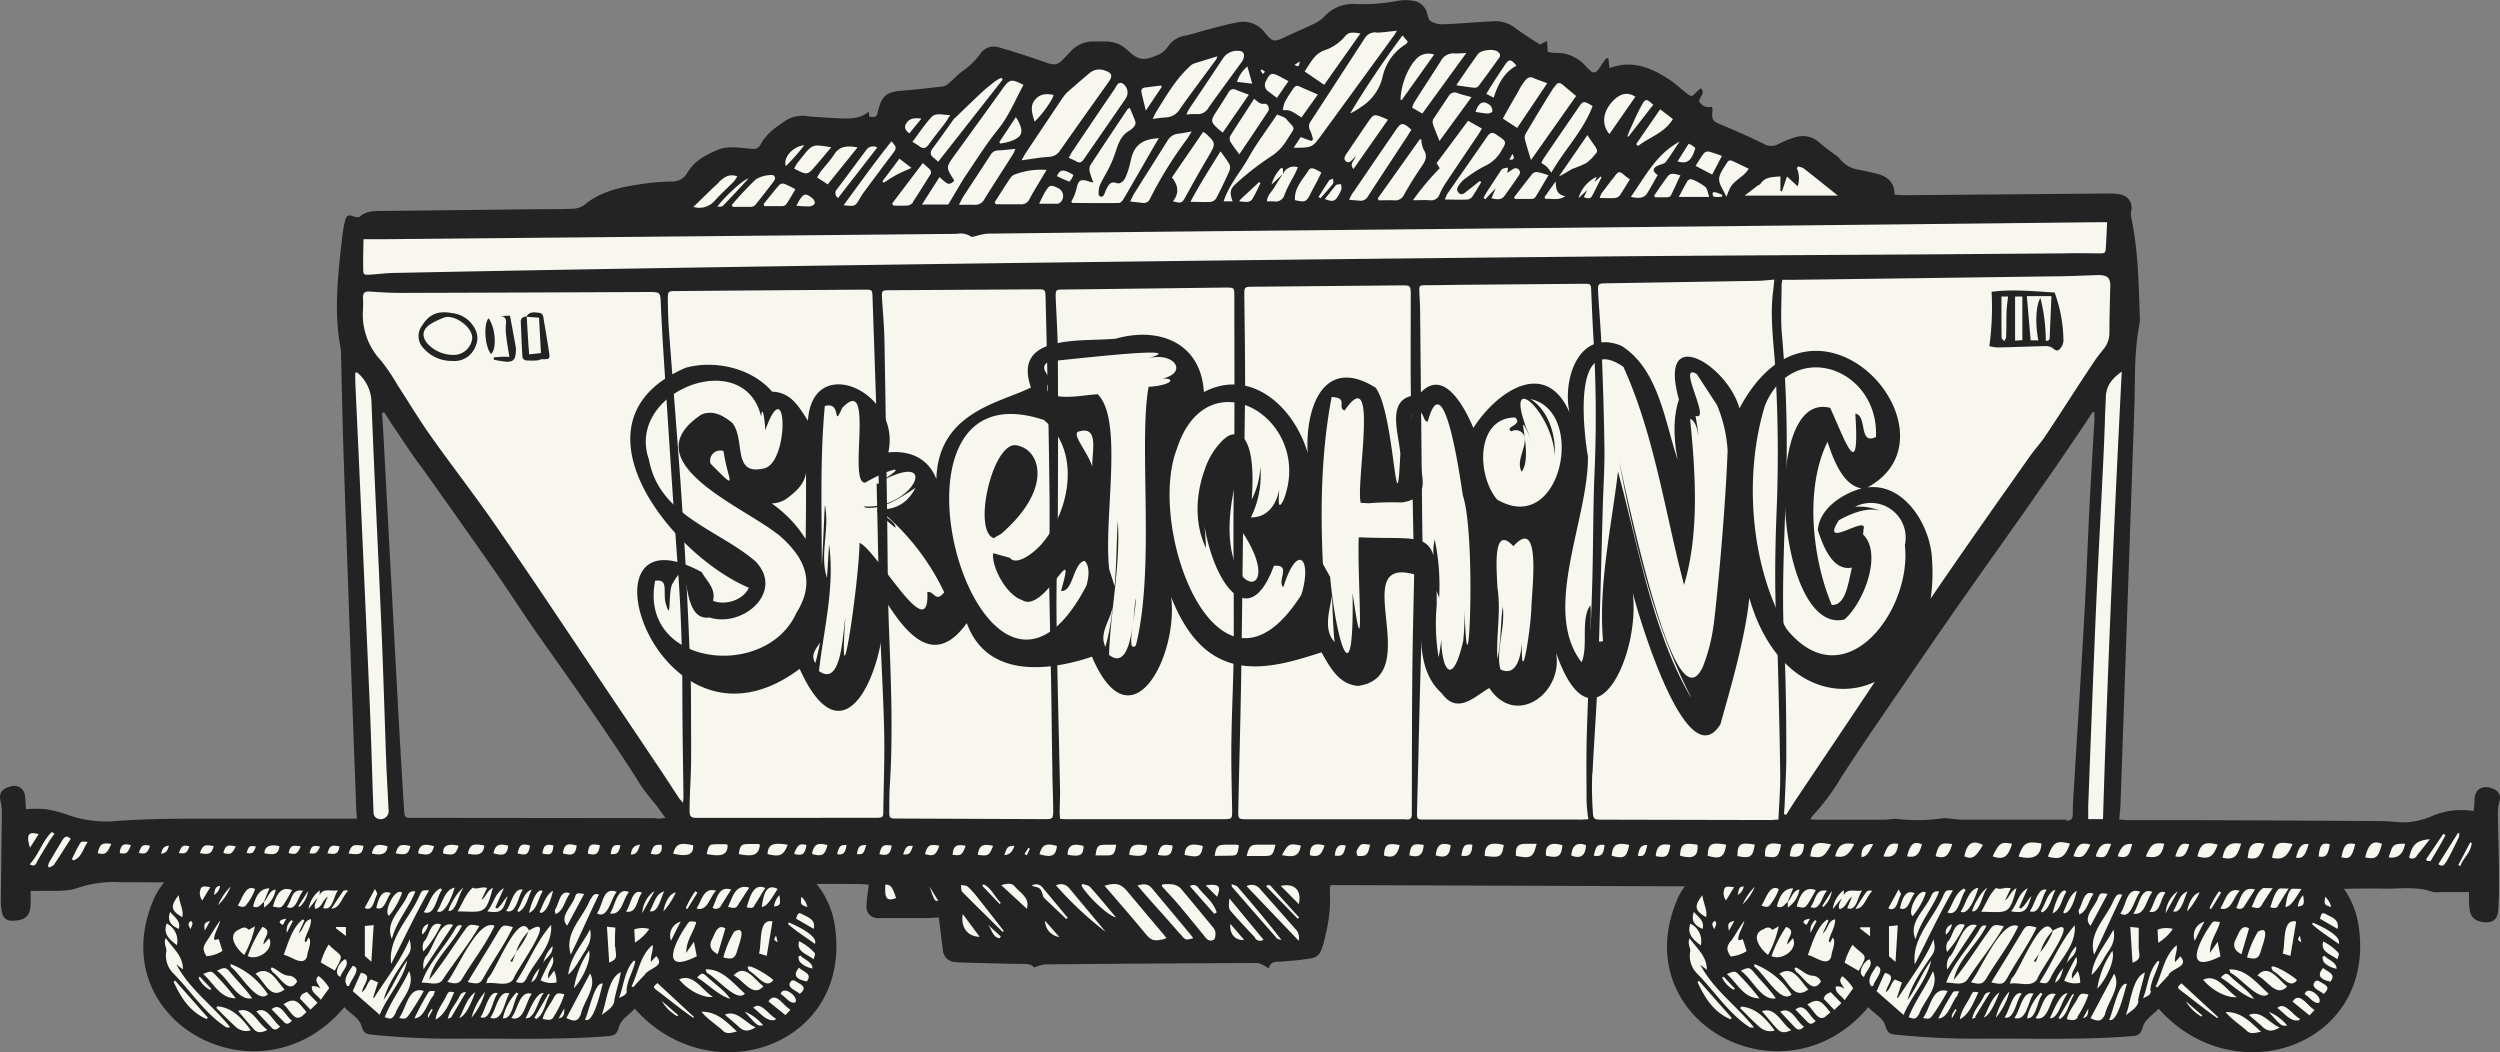
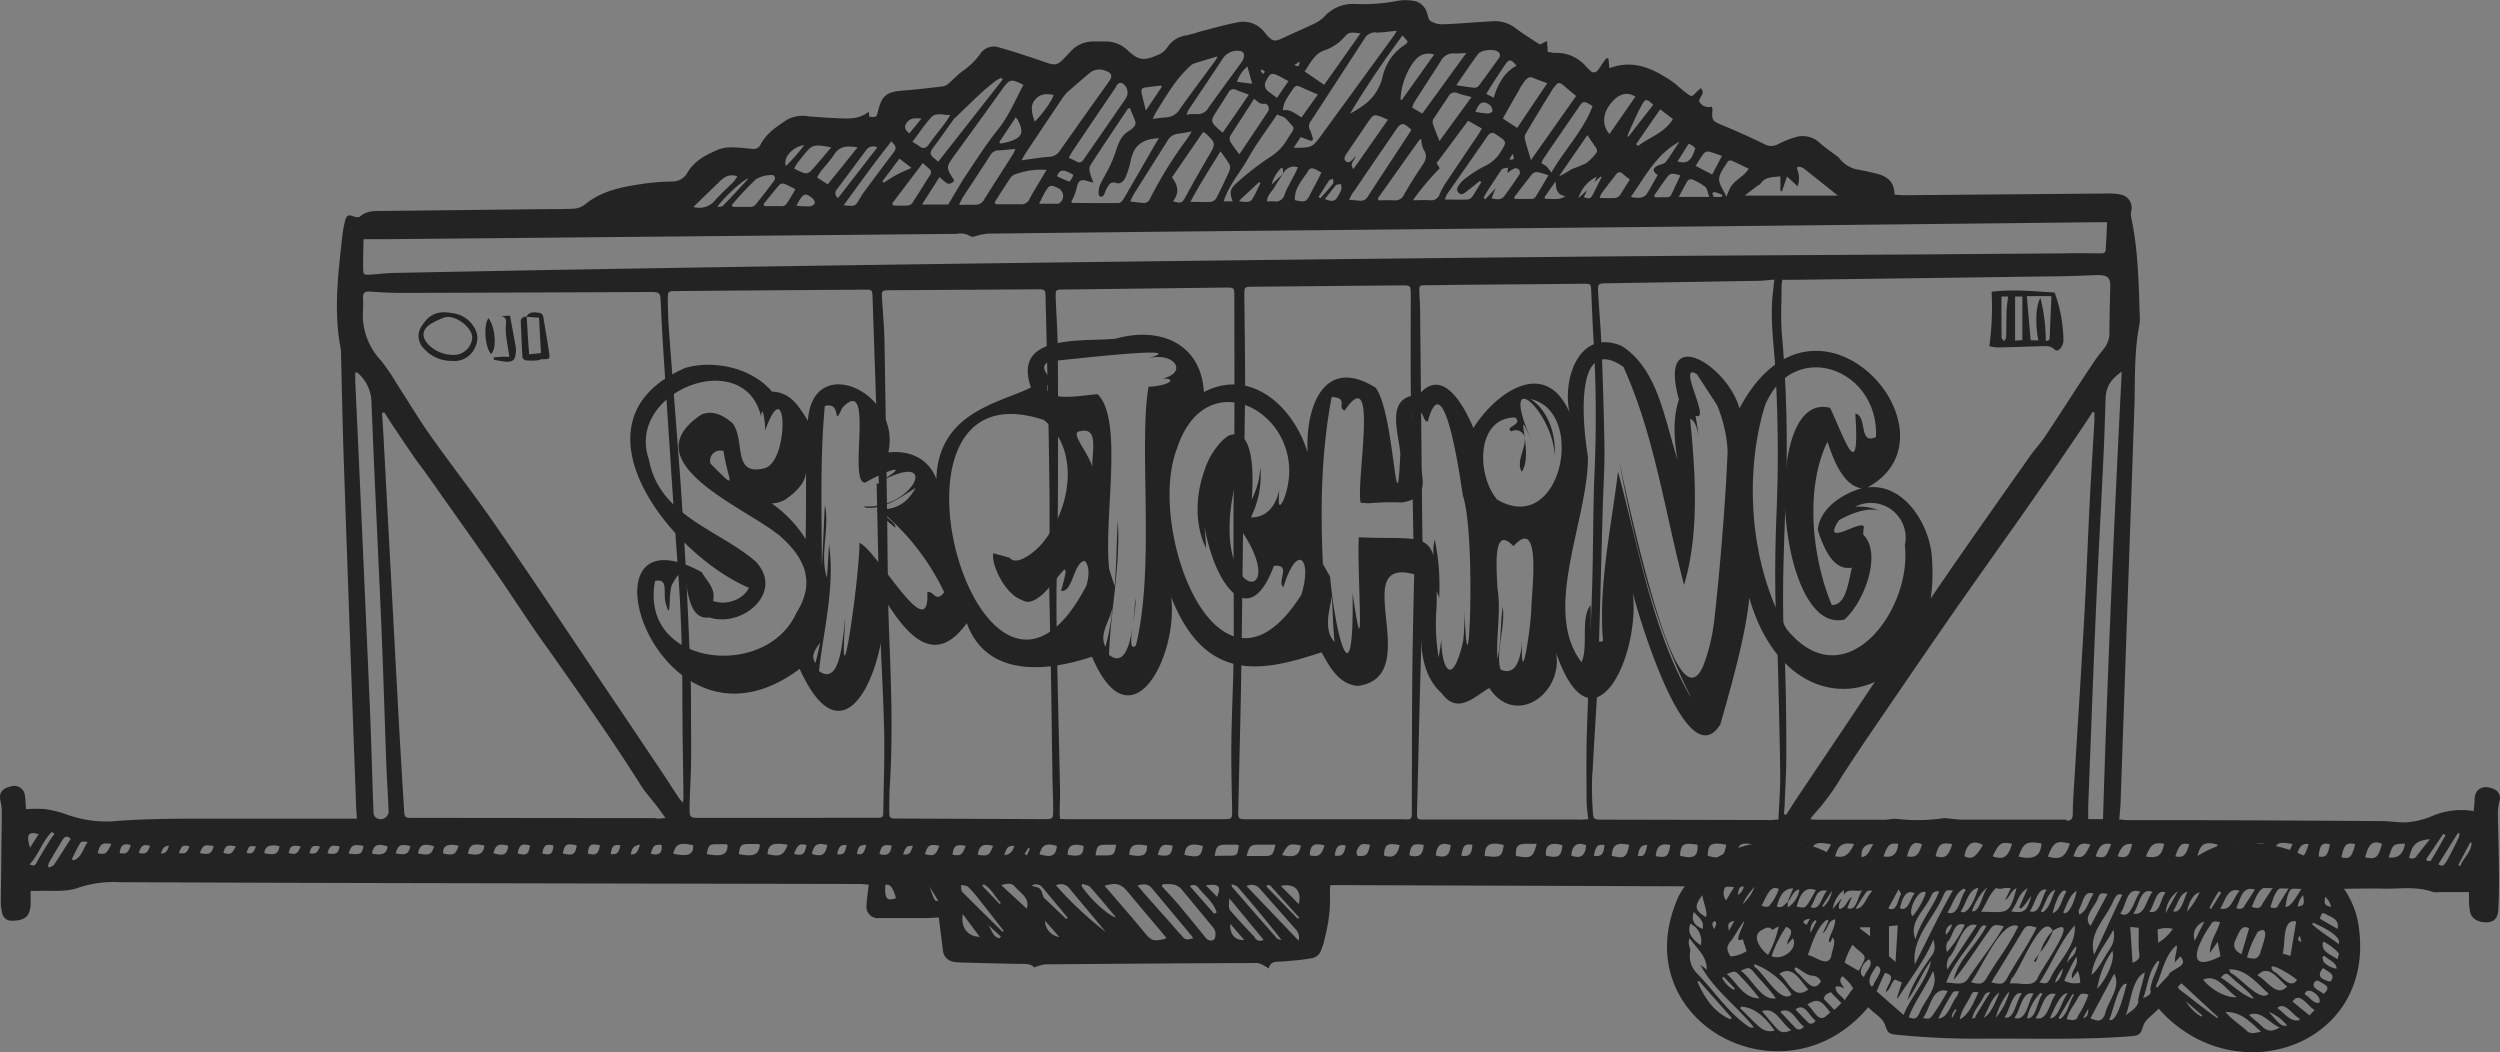
<svg xmlns="http://www.w3.org/2000/svg" viewBox="0 0 468.33 197.12">
  <rect x="0" y="0" width="468.33" height="197.12" fill="#808080" stroke="none" />
  <defs>
    <style>.cls-1{fill:#f7f7ef;}.cls-2{fill:#232323;}</style>
  </defs>
  <g id="Layer_2" data-name="Layer 2">
    <g id="Sketching">
-       <path class="cls-1" d="M37.41,162.69c-6.65,4.37-10,13.31-7.56,20.89s10.55,12.95,18.44,12c4.88-.6,9.28-3.34,12.86-6.71,1.47-1.38,1.1-1.59,3.07-1.16,2.18.48,3.38,2.47,5,4,2,1.93,6.92,1.18,9.74,1.1,9.48-.27,18.78.17,28.26-.1a13.16,13.16,0,0,0,8.25-2.9c1-.93,1.93-2.3,3.29-2.19a3.82,3.82,0,0,1,2,1.16,23.58,23.58,0,0,0,15.62,5.91,19.27,19.27,0,0,0,14.83-7.26,17.33,17.33,0,0,0-15.77-27.72c-5.18.6-9.14,3.94-14.24,5-3.41.71-7.63.13-11.11.05q-22.17-.57-44.32.76c-1.73.11-3.9.12-5.32-1A17.49,17.49,0,0,0,56,161.3a20.65,20.65,0,0,0-12.1-1.25A18.65,18.65,0,0,0,37.41,162.69Z" />
-       <path class="cls-1" d="M322.86,162.69c-6.65,4.37-10,13.31-7.56,20.89s10.55,12.95,18.44,12c4.88-.6,9.28-3.34,12.86-6.71,1.47-1.38,1.1-1.59,3.07-1.16,2.18.48,3.38,2.47,5,4,2.05,1.93,6.92,1.18,9.74,1.1,9.48-.27,18.78.17,28.26-.1a13.16,13.16,0,0,0,8.25-2.9c1-.93,1.93-2.3,3.29-2.19a3.82,3.82,0,0,1,2,1.16,23.58,23.58,0,0,0,15.62,5.91,19.27,19.27,0,0,0,14.83-7.26,17.33,17.33,0,0,0-15.77-27.72c-5.18.6-9.14,3.94-14.24,5-3.41.71-7.63.13-11.11.05q-22.17-.57-44.32.76c-1.73.11-3.9.12-5.32-1a17.49,17.49,0,0,0-4.46-3.17,20.65,20.65,0,0,0-12.1-1.25A18.65,18.65,0,0,0,322.86,162.69Z" />
-       <path class="cls-2" d="M156.38,173.35c-1.66-10.73-12.84-16.12-22.91-15.42-5.37-.07-9,4.35-13.63,5.61-15.76.45-31.42-1.57-47.21.1-5-.29-10.34.51-14.35-3.1C49.1,154.42,34,158.16,29,168,18.55,191.1,48.6,207.63,64.52,188.67c1,1.18,2.65,1.9,3.14,3.37s.74,1.67,2.16,1.8a149.23,149.23,0,0,0,15.24.74c9.58-.1,19.19.29,28.75-.47,1.43-.11,1.77-.44,2.16-1.81s2-2.27,2.93-3.35C133.27,205.16,159.84,195.83,156.38,173.35ZM150.12,168a3.56,3.56,0,0,1,1.13,1.93C150,169.48,149.93,169.45,150.12,168Zm.17,3.26c1.15.62,2.54,1,2.15,2.75l-3.3-1.91C149.48,171,149.59,170.92,150.29,171.25ZM145,169.82a3.7,3.7,0,0,1,1-2.13C146.28,169.43,146.16,169.67,145,169.82Zm.68,6.69c-.78-.44-.78-.44-.3-1.26Zm0-10c-1.71,2.77-2.12,3.22-3,3.4C143,168.31,143.21,165.3,145.64,166.51ZM130,176.42c.21,1.08.36,1.86.53,2.72-7,3.52-4.22-2.53-1.82-5.95.41-.67.56-.65,1.72-.47-.45,1.87-1.87,3.41-1.88,5.77Zm.5-6.25c1-1.56,1.31-4,3.64-3.31C132.89,168.1,132.57,170.83,130.45,170.17Zm7.1,4.33c2.53-1.37.65,2.79.43,3.85-.43,1.24-.93,1.43-2.53,1A19.26,19.26,0,0,1,137.55,174.5Zm-3.14,4.24c-1.21-.6-1.63-1.43-1.21-2.49.58-1,1.06-3.33,2.63-2.33Zm3.91-9.36c-.52.8-.66.84-2,.51.89-1.81,1.38-4.39,4-3.6C139.58,167.44,139,168.41,138.32,169.38Zm-3.36.39a1.08,1.08,0,0,1-1.52.29c.8-1.62,1.08-4.19,3.5-3.42C136.24,167.75,135.63,168.78,135,169.77Zm-2.84,12.91c1.48,1.51,3.49,2.73,4.63,4.44-2.28-.67-4.1-2.74-6.21-4C131.34,182.32,131.6,182.23,132.12,182.68Zm.3-.41c-.14-.11-.17-.37-.3-.67,3.11-.17,5.2,2.63,7.38,4.54C138,187.91,134.16,183,132.42,182.27Zm5,.44c2.07-2.33,3.89.85,5.55,2.06C141,187,139.24,183.54,137.39,182.71Zm2.91-.83c-1.68-2.44,4.18,1.15,4.47,1.74C143.45,185.5,141.71,182.43,140.3,181.88Zm1.8-3.27c.58-1.8-.19-6.59,2.53-6-.35,2.11-.7,4.21-1.08,6.45Zm-.86-8.9c-.31.47-.83.42-1.46.24.59-1.66,1.17-4.64,3.51-3.6C142.58,167.52,142,168.64,141.24,169.71Zm1.52-6.88c-2.43-.13-5.66,1.41-7.39-.88C136.74,161.24,140.72,161.63,142.76,162.83Zm-7,.27c-1.78.75-3,.55-4-.67C133.29,161.71,134.43,162.66,135.76,163.1Zm-4.4.58-2.67.12C129.86,162.76,130.19,162.72,131.36,163.68Zm-1.15,3.3.37.23-1.9,3.08-.3-.18A19.87,19.87,0,0,1,130.21,167Zm-4.54,9.33a2.69,2.69,0,0,1,1.77-3.66C126.82,173.92,126.28,175.06,125.67,176.31Zm.85-9.12a14.47,14.47,0,0,1-2.32,3.55C124.56,168.92,125.52,167.41,126.52,167.19Zm-2.17-.23c-.6,1.09-1.16,4.24-2.71,3.72C122.53,169.34,122.77,167.51,124.35,167Zm-1.89.08c-.77,1.38-1.42,2.55-2.22,4A5.46,5.46,0,0,1,122.46,167Zm-.92,7a8.65,8.65,0,0,1-2.69,2.53c0-1-.08-1.72-.12-2.46A4.74,4.74,0,0,1,121.54,174Zm-1.35-6.81c-1,1.23-.93,4-3,3.53C118.14,169.67,118.41,166.38,120.19,167.2Zm-2.45-.12c-1.17,1.37-1.32,4.45-3.56,4C115.28,169.77,115.49,166.14,117.74,167.08Zm-2.54,10.29c0,1.46.7,2.18-1.16,2.92-.14-2.22-.27-4.38-.42-6.72l1.58.17C115.2,175.05,115.19,176.21,115.2,177.37Zm.26-10.32c-1.11,1.22-1.68,5.26-3.71,4C113,169.55,112.85,166.08,115.46,167.05Zm-4.85,1.34c.31-.56.58-1.17,1.51-.83-1.87,3.77-3.39,7.39-5.27,11.22C105.63,174.66,109.29,171.93,110.61,168.39Zm-.79,9.32c-1.2,1.62-1.91,3.52-3.45,4.85.36-3.35,2.6-5.61,4.09-8.48A4.51,4.51,0,0,1,109.82,177.71Zm-2.4,7.53a16.85,16.85,0,0,1,2.84-7.18C110.8,179.58,109.44,183.06,107.42,185.24Zm1.92-17.79-3.16,5.91c-1.62-1.59,1-3.72,1.46-5.4C108,167.28,108.12,167.26,109.34,167.45ZM104,170.37c.75-1.08.89-3.87,2.77-3-1,1.33-1.19,3.29-2.7,3.87C104,170.92,103.89,170.6,104,170.37Zm-1.26,12.9,1.07-1.45a5.75,5.75,0,0,1,.45,2.21,4.26,4.26,0,0,1-3-.39,46.86,46.86,0,0,1,2.26-4.46C104.13,180.91,102.37,181.78,102.72,183.27Zm-4.1,0c-.57.93-.69,1-2,.7,2.32-3.51,3.86-7.64,6.6-10.71C103.55,177.21,100.16,180,98.62,183.31Zm2.45-1.91c-.36,1-.47,2.09-1.55,2.65A5.85,5.85,0,0,1,101.07,181.4Zm-12.78,1.45c1.67-2.74,3.36-5.46,5-8.21.79-1.32,1-1.44,2.78-.91-1.52,3.17-3.58,6-5.3,9.08-.86,1.57-1.08,1.66-3.17,1.2C87.85,183.6,88.06,183.22,88.29,182.85Zm-1.79.63c-.55.85-1.17.94-2.73.49,1.9-2.34,5.77-11.94,8.86-10.5C91,177,88.47,180.12,86.5,183.48Zm5-.3c1.38-1.37,5.68-12.78,7.58-8.83,5.81-3.56-2.47,7.49-2.87,9-1,1.72-3.34.57-5.15.89C91.23,183.73,91.31,183.43,91.46,183.18Zm12-5.88c.06,1.63-1.28,2.13-1.76,3.13A7,7,0,0,1,103.44,177.3Zm.08-10.41c-.21,1-1,4-2.31,4.18l-.21-.2C101.75,169.52,102.2,167.74,103.52,166.89Zm-2.16-.09.21.25c-.88,1.32-1,3.38-2.55,4C99.3,170.09,100.24,166.8,101.36,166.8Zm-1.83-.13c-.74,1.54-1.08,3.52-2.46,4.22l-.27-.25C97.78,169.37,98,167.29,99.53,166.67Zm-1.62,0c-1,1.2-1.18,4.76-3.19,4C95.72,169.62,96.22,166.2,97.91,166.68Zm-3.59-.26L92.8,170l.31.21c.86-.61,1.24-1.61,2-2.35-.83,2.36-.91,3.4-3.82,2.86C92.55,169.17,92.57,167.54,94.32,166.42Zm-5.83-.08c.83.44,1.69-.31,2.68.06-.38.79-.72,1.51-1.07,2.22.87-.5,1-1.69,2.15-2.26-1.36,5.13-1.61,4.5-6.62,4.42C86.66,169.2,87.27,167.44,88.49,166.34Zm-1.72,0c-1,1.23-1.37,4.58-2.85,4.36C84.35,169.29,85.88,166.86,86.77,166.35Zm-7.33,10c1-1.15,1.06-3.89,3.12-3.1a21.08,21.08,0,0,1-3.32,5.07A2.45,2.45,0,0,1,79.44,176.32Zm-.38-1.19a1.56,1.56,0,0,1,1.1-2A3.6,3.6,0,0,1,79.06,175.13Zm.74,4c1.4-1.65,2.46-6.82,5-5.83l-5.52,8.29A3.19,3.19,0,0,1,79.8,179.13Zm5.28-12.83c-.29,1.11-1.78,5.34-3.3,4.43C82.92,169.25,83.18,166.82,85.08,166.3Zm-2.62.15.27.29c-1.07,1.24-1.27,5-3.43,4.16C80.4,169.43,80.79,167.26,82.46,166.45Zm-2.15.34c-2.64,4.64-4.63,8.94-7.11,13.81-.65-5,3.6-8.63,5.39-13C79.06,166.78,79.19,166.73,80.31,166.79Zm-2.56.18c-1.13,3-3.46,5.44-4.42,8.94-1.39-3.21,1.87-5.5,3-8.26A1.14,1.14,0,0,1,77.75,167Zm-2.48.22a13.77,13.77,0,0,1-2.48,4.4C71.76,170.77,74,166.27,75.27,167.19Zm-2.1.12c-.85.91-1.18,3.53-2.76,2.79C70.79,168.85,71.36,166.46,73.17,167.31Zm-3-.76c.24.54.49.84.42,1-.61.94-.73,3.39-2.36,2.56ZM70,173.3c-.15,2.33-.28,4.49-.43,6.86l-1.22-1.07v-5.62Zm-5.71-6.37c.11-.15.46-.12.71-.18l.16.21c-1.08,1-1.47,3.28-3.08,3.24C62.9,169,63.57,167.94,64.3,166.93Zm.51,6.73v1.68l-1.89-1.46.07-.22Zm-4.9-6.88c0,.39,0,.65-.06.92.75-1.45,2.1-.66,3.5-.92-.9,1.09-1,4-2.81,3.3.27-.67.54-1.3.88-2.12-1,.67-1.08,2.08-2.34,2.3-.38-.82.27-1.34.38-2l-1.64,2A5.44,5.44,0,0,1,59.91,166.78Zm-2.57,9.73c.16-.31.33-.62.48-.9.74.79-.21,2.47-.28,3.55-.7,2.06-3-.06-4.38-.29.87-2.34,1.69-5.3,3.61-6.65l.26.23c-.33.72-.66,1.44-1.09,2.36,1.08-.75.88-2.34,2.33-2.63.06,1.57-1,2.76-1.19,4.14Zm-18.62-.19c.89-1.26,1.6-2.65,2.54-3.87-.25,1.24-1.09,2.26-1.15,3.48.23.33.47,0,.87,0l.71,2.2a6.29,6.29,0,0,1-3,1C37.93,177.88,38,177.41,38.72,176.32Zm.65-3.81c-.3.56-.6,1.12-1,1.81C38.18,173,38.27,172.85,39.37,172.51Zm1.51-3a11.21,11.21,0,0,1,2.32-3.41A9.24,9.24,0,0,1,40.88,169.52Zm-.31,13.34a46.29,46.29,0,0,1,3.6,4.16c-3,0-4.12-2.86-6.11-4.54C39.55,181.83,39.64,181.84,40.57,182.86Zm.11-1c1.42-.71,1.64-.67,2.45.27,1.35,1.66,2.9,3.12,4.11,4.89C44.48,187.51,42.86,183.39,40.68,181.88Zm2.57-.75c-.06-.07,0-.23-.06-.52a14.33,14.33,0,0,1,7,5.71C48.17,188.2,45,182.33,43.25,181.13Zm9.8-11.56c-.39.56-.65.55-1.91.28.5-1.74,1.28-4,3.59-3.07C54.11,167.83,53.63,168.74,53.05,169.57Zm.59,2.53L53,173.27C51.84,172.75,52.52,172.22,53.64,172.1ZM49.46,170c0-.41,0-.73,0-1.05h0c.73-.74,1-2.19,2.18-2.31A4.89,4.89,0,0,1,49.46,170Zm.95,5.76c1.07,2-2,4.29-4,3.35a22.78,22.78,0,0,1,2.75-5.48c2,.8.16,2,.2,3.31Zm-1-6.78c-.59.46-1,1.32-2,.81.46-1.64,1.11-3.38,3.06-3.37Zm-3.27.55c-.35.47-.95.42-1.6.09.77-1.1,1.52-4.1,3.24-3.06A9.41,9.41,0,0,1,46.12,169.52Zm-1.48,4.67c.62-.35,1.28-.78,1.91,0l1.19-.68a19,19,0,0,1-2,5.37C44.39,177.87,42.48,175.28,44.64,174.19Zm3.2,8.23c2.56-1.75,3.9,1.29,5.45,2.93C50.58,187.45,49.63,183.83,47.84,182.42Zm3.23-.32a2.75,2.75,0,0,1-.37-.65l.19-.24c1.14.41,1.91,1.52,3.29,1.57a1.77,1.77,0,0,1,1.47,1.05C54.17,186.44,52.46,183,51.07,182.1Zm3.53-9.73.24.18-1.12,2.17A2.42,2.42,0,0,1,54.6,172.37Zm1.53-2.48-.25-.16,1.83-2.85A5.08,5.08,0,0,1,56.13,169.89Zm.63-3c-1,1.07-1.28,3.88-3.06,3C54.79,168.57,54.51,166.46,56.76,166.86Zm-12.89-5.24a15.75,15.75,0,0,1,11,1.81c-2.42,0-4.88-.3-7.31-.46-1.37-.22-2.88.21-4.09-.8C43.58,162,43.69,161.67,43.87,161.62Zm-.49.54c-.55.72-.75.72-1.84,0A1.56,1.56,0,0,1,43.38,162.16Zm-2.17,3.78a2.3,2.3,0,0,1-1.16,1.68C40.28,167,40.12,166.11,41.21,165.94Zm-3.52.36c.2-.34.56-.34,1.68-.14l-1.5,2.48A2.23,2.23,0,0,1,37.69,166.3Zm-.28,16.62,2.16,2.28-.22.21a4.9,4.9,0,0,1-2.17-2.26Zm-1.58-10.4c.44.51.05.83-.15,1.5C35.16,173.2,35.22,172.81,35.83,172.52Zm-2.37-4.81c.13,1.38,1,2.91.66,4.06C32,170.57,31.86,169.76,33.46,167.71Zm-1.58,3.11c.83,1,2,1.65,1.6,3.15C31.88,173.35,31.3,172.31,31.88,170.82ZM31.22,173a3.61,3.61,0,0,1,1.92,4.05C31.16,175.64,30.67,174.56,31.22,173Zm7.48,17.9c-3.14-1.36-4.81-4-6.18-7l.29-.2q3.06,3.47,6.13,6.94Zm3.66,1.53c-4-2.58-6.62-6.79-9.94-10.14a4.65,4.65,0,0,1-1.27-4.06c.15-.65-.58-1.4-.1-2.52,1.33,1.95,3.24,3.3,3.22,5.91l-1.22-.95c2.44,4.68,6.89,7.75,10.08,11.78C42.81,192.46,42.52,192.55,42.36,192.44Zm1.82-.06c-1.28-1.12-2.45-2.37-3.67-3.56l.2-.29c2.79.2,4.67,2.27,6.28,4.49A2.88,2.88,0,0,1,44.18,192.38Zm3.42.48c-1-1.05-1.93-2.22-3-3.47,2.57-.9,3.6,2.26,5.49,3.54C49.1,193.48,48.25,193.54,47.6,192.86Zm3.41-.22c-1-1-1.94-2.07-3-3.16,2.09-1.07,3,1.77,4.46,2.81C51.92,192.93,51.45,193,51,192.64Zm2.19-1.18c-.76-.75-1.5-1.54-2.32-2.38,1.72-1.44,2.59,1.28,3.8,2.13C54.16,191.8,53.7,192,53.2,191.46Zm3.34-1.08c-1.48,1.12-2.27-1.36-3.44-2.23,2.26-1.55,2.87-.24,4.32,1.45A8.84,8.84,0,0,1,56.54,190.38Zm1.62-1.23-2-2.1c.32-.76.32-.76,1.32-1.23l2,2.05Zm1.93-1.84c-.76-1-1.79-1.34-1.67-2.54a2.06,2.06,0,0,1,1.61.43c-.38-.88-1.29-1.49-.35-2.36a8,8,0,0,1,2,2.26Zm0-7a12.67,12.67,0,0,1,1.48-3.36c2.4,2.45,3.07,1.49,1.15,4.88ZM63.74,183c-1.46-.62,0-3.07,1-3.31C65.51,180.81,64.13,181.81,63.74,183Zm1.34,1.73c-1-1.22.32-2.74,1-3.81,1.81.49-.44,2.66-.65,3.75Zm1,.94c.54-1.19,1-2.32,1.55-3.44,2.4.46.34,2.23.18,3.6.88-.53.9-1.66,1.69-2.37l1.32.56-.92,2.83.16.1c2.32-3.64,5-7,6.68-11,.38,1.82.27,2.28-.72,3.57-1.64,2.44-3.41,4.93-4.15,7.77,1.8-2.42,2.66-5.07,4.42-7.35-.78,3.7-3.66,6.52-5.16,10.16Zm6,4.88c1.13-3,3.22-5.68,4.56-8.65,1.26,3.06-1.61,5.34-2.59,8C73.45,190.91,73.3,191,72,190.52Zm2.67.16c1.43-1.85,1.68-6,4.64-5.08a49.4,49.4,0,0,1-2.81,4.53C76,190.91,75.93,190.93,74.68,190.68Zm5.45,0c-.2-.79.39-1.15.6-1.72l.26.18Zm1.09-4.31c-1.23,1.28-1.72,4.26-3.65,4.37A47.41,47.41,0,0,1,80,186.32c.41-.71.41-.71,1.48-.65A3.91,3.91,0,0,1,81.22,186.38ZM79,184.09c1.21-3.65,4.39-6.73,6.31-10.15.25-.37.47-.78,1.23-.56-1.72,3.53-5.36,6.36-6.13,10.15,2.39-2.86,4.35-6.09,6.54-9.11.88-1.28,1-1.37,2.85-.95-2,3.47-4.58,6.57-6.78,9.92C82.16,184.82,80.46,184,79,184.09ZM81.6,191c.18-1.75,1.41-3.06,2.11-4.63.37-.67.41-.64,1.38-.49C84.23,187.75,83.5,190,81.6,191Zm3-.49c-.09.14-.36.18-.7.34.3-1.5,1.19-2.42,1.9-3.67.36-.47.36-1.35,1.51-1.32C86.33,187.48,85.47,189,84.58,190.48Zm1.42.26c.93-1.77,1.46-3.82,3-4.89C87.92,188.93,87,190.34,86,190.74Zm4.83-4.88a12.34,12.34,0,0,1-2.52,4.75A12.31,12.31,0,0,1,90.83,185.86ZM90,190.55c.93-1.16,1.53-5.13,3.26-4.48C92.21,187.26,91.93,191.33,90,190.55Zm1.84.1c1.13-1.41,1.5-5.28,3.6-4.54C94.41,187.64,94.22,191.55,91.79,190.65Zm2.37.11a9.77,9.77,0,0,1,2.55-4.84l.36.26C96.1,187.46,96.09,191,94.16,190.76Zm1.58-.08c1.25-1.5,1.47-5.22,3.83-4.5C98.47,187.66,98.18,191.55,95.74,190.68Zm2.68.07c.54-1,1.89-4.87,3.38-4.72C100.69,187.48,100.19,191,98.42,190.75Zm2,.17-.35-.28q1.31-2.23,2.62-4.47l.28.14C102.1,187.8,102,190,100.42,190.92Zm4.17-.11,1.06-1.92C105.73,190.21,105.58,190.55,104.59,190.81Zm-.88-.34c-.52.84-1.3.56-2.1.41.34-1.49,1.44-2.71,2.13-4.07.49-.81.67-.84,1.94-.55A17.5,17.5,0,0,1,103.71,190.47Zm2.35.22,4.43-8.33c1.38,2.51-1.19,5.14-1.72,7.63C108.26,191.32,107.69,191.49,106.06,190.69Zm3.49.3c.68-1.29,1.8-7.19,3.32-6.72C112.56,185.49,111.21,192,109.55,191Zm5.51-3.53c-.25,1.31-1.31,1.81-2.39,2.67.93-2.32,1.19-7,3.58-8C116,184,115.4,185.65,115.06,187.46Zm2.3-1.88c0,.66-.32.87-1.45,1.36.93-2.32,1-5.13,2.79-7l.26.14C118.6,182,117.49,183.62,117.36,185.58Zm3.41-3c-.77.75-1.48,1.57-2.21,2.36l-.29-.18c1.26-2.61,1.61-5.8,3.93-7.74.19,1-.43,1.95-.31,3.17l1-1.09C124.66,181.07,121.71,181.25,120.77,182.58Zm6.06,7.81a8.09,8.09,0,0,1-2.92-2.89l3.09,2.68Zm3,.29c-2.35-1.61-4.54-3.44-6.82-5.15-.75-.59-.74-.67.1-1.37L130,190.5Zm-2.61-7.22c2.57-1.17,4.25,2,6.27,3.29C131.67,187,128.76,185.44,127.22,183.46Zm8.23,9.68c-1.34-1.23-2.95-2.19-4.09-3.61,2.93-.05,4.61,1.85,6.64,3.69C136.94,193.53,136.18,193.74,135.45,193.14Zm2.89-.81c-.81-.71-1.63-1.41-2.6-2.24,2.24-1,3.85,1.56,5.77,2.36C140.1,193.29,139.42,193.26,138.34,192.33Zm1.19-2.79a8.56,8.56,0,0,1,3.38,2.54C141.9,192.21,141.9,192.21,139.53,189.54Zm5.67,1.51c-1.65.46-2.87-1.37-4.14-2.27,1.4-1.33,2.91,1.4,4.21,2Zm1.88-.89-3.17-2.57c1.3-2,2.68.72,4.13,1.57Zm1.94-2.43c-1,.52-1.94-1.06-2.83-1.51C146.73,184.45,149.65,186.75,149,187.73Zm.77-1.52c-.65-.69-2.42-1.09-1.81-2.19a.64.64,0,0,1,.92-.26C150,184.46,151.46,184.84,149.79,186.21Zm1.34-2.35c-2.16-.41-2.66-1.23-1.49-2.58C150.5,182.09,152.27,182.39,151.13,183.86Zm-1.33-3.71c-.21-.16-.21-.6-.31-.91l.39-.25c.77.83,2.24,1.18,2.29,2.43A4.07,4.07,0,0,1,149.8,180.15Zm2.61-.42c-1.26-1-3.36-1.46-2.75-3.41a10,10,0,0,1,2.83,2.12C152.76,178.68,152.71,178.73,152.41,179.73Zm.24-2.87c-1.77-1.33-3.56-2.38-5.08-3.78l.15-.28C148.93,173.3,153.39,175.27,152.65,176.86ZM99,174.37l0,0s0,0,0,.05l-.09.09A.61.61,0,0,0,99,174.37Zm0,.12a14.21,14.21,0,0,1-2.32,3.84A9.77,9.77,0,0,1,99,174.49Zm-2.41,3.95.09-.11a1.05,1.05,0,0,1-.17.31Zm-1,1.6,1-1.4c-.22.52-.43,1.05-.65,1.57Z" />
      <path class="cls-2" d="M441.83,173.35c-1.66-10.73-12.84-16.12-22.91-15.42-5.37-.07-8.95,4.35-13.63,5.61-15.76.45-31.42-1.57-47.21.1-5-.29-10.34.51-14.35-3.1-9.18-6.12-24.24-2.38-29.29,7.41C304,191.1,334.05,207.63,350,188.67c1,1.18,2.65,1.9,3.14,3.37s.74,1.67,2.16,1.8a149.23,149.23,0,0,0,15.24.74c9.58-.1,19.19.29,28.75-.47,1.43-.11,1.77-.44,2.16-1.81s2-2.27,2.93-3.35C418.72,205.16,445.29,195.83,441.83,173.35ZM435.57,168a3.56,3.56,0,0,1,1.13,1.93C435.4,169.48,435.38,169.45,435.57,168Zm.17,3.26c1.15.62,2.54,1,2.15,2.75l-3.3-1.91C434.93,171,435,170.92,435.74,171.25Zm-5.29-1.43a3.7,3.7,0,0,1,1-2.13C431.73,169.43,431.61,169.67,430.45,169.82Zm.68,6.69c-.78-.44-.78-.44-.3-1.26Zm0-10c-1.71,2.77-2.12,3.22-3,3.4C428.41,168.31,428.66,165.3,431.09,166.51Zm-15.69,9.91c.21,1.08.36,1.86.53,2.72-7,3.52-4.22-2.53-1.82-5.95.41-.67.56-.65,1.72-.47-.45,1.87-1.87,3.41-1.88,5.77Zm.5-6.25c1-1.56,1.31-4,3.64-3.31C418.34,168.1,418,170.83,415.9,170.17Zm7.1,4.33c2.53-1.37.65,2.79.43,3.85-.43,1.24-.93,1.43-2.53,1A19.26,19.26,0,0,1,423,174.5Zm-3.14,4.24c-1.21-.6-1.63-1.43-1.21-2.49.58-1,1.06-3.33,2.63-2.33Zm3.91-9.36c-.52.8-.66.84-2,.51.89-1.81,1.38-4.39,4-3.6C425,167.44,424.41,168.41,423.77,169.38Zm-3.36.39a1.08,1.08,0,0,1-1.52.29c.8-1.62,1.08-4.19,3.5-3.42C421.69,167.75,421.08,168.78,420.41,169.77Zm-2.84,12.91c1.48,1.51,3.49,2.73,4.63,4.44-2.28-.67-4.1-2.74-6.21-4C416.79,182.32,417.05,182.23,417.57,182.68Zm.3-.41c-.14-.11-.17-.37-.3-.67,3.11-.17,5.2,2.63,7.38,4.54C423.42,187.91,419.61,183,417.87,182.27Zm5,.44c2.07-2.33,3.89.85,5.55,2.06C426.47,187,424.69,183.54,422.84,182.71Zm2.91-.83c-1.68-2.44,4.18,1.15,4.47,1.74C428.9,185.5,427.16,182.43,425.75,181.88Zm1.8-3.27c.58-1.8-.19-6.59,2.53-6-.35,2.11-.7,4.21-1.08,6.45Zm-.86-8.9c-.31.47-.83.42-1.46.24.59-1.66,1.17-4.64,3.51-3.6C428,167.52,427.4,168.64,426.69,169.71Zm1.52-6.88c-2.43-.13-5.66,1.41-7.39-.88C422.19,161.24,426.17,161.63,428.21,162.83Zm-7,.27c-1.78.75-3,.55-4-.67C418.74,161.71,419.88,162.66,421.21,163.1Zm-4.4.58-2.67.12C415.31,162.76,415.64,162.72,416.81,163.68Zm-1.15,3.3.37.23-1.9,3.08-.3-.18A19.87,19.87,0,0,1,415.66,167Zm-4.54,9.33a2.69,2.69,0,0,1,1.77-3.66C412.27,173.92,411.73,175.06,411.12,176.31Zm.85-9.12a14.47,14.47,0,0,1-2.32,3.55C410,168.92,411,167.41,412,167.19ZM409.8,167c-.6,1.09-1.16,4.24-2.71,3.72C408,169.34,408.22,167.51,409.8,167Zm-1.89.08c-.77,1.38-1.42,2.55-2.22,4A5.46,5.46,0,0,1,407.91,167Zm-.92,7a8.65,8.65,0,0,1-2.69,2.53c-.05-1-.08-1.72-.12-2.46A4.74,4.74,0,0,1,407,174Zm-1.35-6.81c-1,1.23-.93,4-3,3.53C403.59,169.67,403.86,166.38,405.64,167.2Zm-2.45-.12c-1.17,1.37-1.32,4.45-3.56,4C400.73,169.77,400.94,166.14,403.19,167.08Zm-2.54,10.29c0,1.46.7,2.18-1.16,2.92-.14-2.22-.27-4.38-.42-6.72l1.58.17C400.65,175.05,400.64,176.21,400.65,177.37Zm.26-10.32c-1.11,1.22-1.68,5.26-3.71,4C398.41,169.55,398.3,166.08,400.91,167.05Zm-4.85,1.34c.31-.56.58-1.17,1.51-.83-1.87,3.77-3.39,7.39-5.27,11.22C391.08,174.66,394.74,171.93,396.06,168.39Zm-.79,9.32c-1.2,1.62-1.91,3.52-3.45,4.85.36-3.35,2.6-5.61,4.09-8.48A4.51,4.51,0,0,1,395.27,177.71Zm-2.4,7.53a16.85,16.85,0,0,1,2.84-7.18C396.25,179.58,394.89,183.06,392.87,185.24Zm1.92-17.79-3.16,5.91c-1.62-1.59,1-3.72,1.46-5.4C393.45,167.28,393.57,167.26,394.79,167.45Zm-5.36,2.92c.75-1.08.89-3.87,2.77-3-1,1.33-1.19,3.29-2.7,3.87C389.47,170.92,389.34,170.6,389.43,170.37Zm-1.26,12.9,1.07-1.45a5.75,5.75,0,0,1,.45,2.21,4.26,4.26,0,0,1-3-.39,46.86,46.86,0,0,1,2.26-4.46C389.58,180.91,387.82,181.78,388.17,183.27Zm-4.1,0c-.57.93-.69,1-2,.7,2.32-3.51,3.86-7.64,6.6-10.71C389,177.21,385.61,180,384.07,183.31Zm2.45-1.91c-.36,1-.47,2.09-1.55,2.65A5.85,5.85,0,0,1,386.52,181.4Zm-12.78,1.45c1.67-2.74,3.36-5.46,5-8.21.79-1.32,1-1.44,2.78-.91-1.52,3.17-3.58,6-5.3,9.08-.86,1.57-1.07,1.66-3.17,1.2C373.3,183.6,373.51,183.22,373.74,182.85Zm-1.79.63c-.55.85-1.17.94-2.73.49,1.9-2.34,5.77-11.94,8.86-10.5C376.49,177,373.92,180.12,372,183.48Zm5-.3c1.38-1.37,5.68-12.78,7.58-8.83,5.81-3.56-2.47,7.49-2.87,9-1.05,1.72-3.34.57-5.15.89C376.68,183.73,376.76,183.43,376.91,183.18Zm12-5.88c.06,1.63-1.28,2.13-1.76,3.13A7,7,0,0,1,388.89,177.3Zm.08-10.41c-.21,1-1,4-2.31,4.18l-.21-.2C387.2,169.52,387.65,167.74,389,166.89Zm-2.16-.09.21.25c-.88,1.32-1,3.38-2.55,4C384.75,170.09,385.69,166.8,386.81,166.8Zm-1.83-.13c-.74,1.54-1.08,3.52-2.46,4.22l-.27-.25C383.23,169.37,383.47,167.29,385,166.67Zm-1.62,0c-1,1.2-1.18,4.76-3.19,4C381.17,169.62,381.67,166.2,383.36,166.68Zm-3.59-.26L378.25,170l.31.21c.86-.61,1.24-1.61,2-2.35-.83,2.36-.91,3.4-3.82,2.86C378,169.17,378,167.54,379.77,166.42Zm-5.83-.08c.83.44,1.69-.31,2.68.06-.38.79-.72,1.51-1.07,2.22.87-.5,1-1.69,2.15-2.26-1.36,5.13-1.61,4.5-6.62,4.42C372.11,169.2,372.72,167.44,373.94,166.34Zm-1.72,0c-1,1.23-1.37,4.58-2.85,4.36C369.8,169.29,371.33,166.86,372.22,166.35Zm-7.33,10c1-1.15,1.06-3.89,3.12-3.1a21.08,21.08,0,0,1-3.32,5.07A2.45,2.45,0,0,1,364.89,176.32Zm-.38-1.19a1.56,1.56,0,0,1,1.1-2A3.6,3.6,0,0,1,364.51,175.13Zm.74,4c1.4-1.65,2.46-6.82,5-5.83l-5.52,8.29A3.19,3.19,0,0,1,365.25,179.13Zm5.28-12.83c-.29,1.11-1.78,5.34-3.3,4.43C368.37,169.25,368.63,166.82,370.53,166.3Zm-2.62.15.27.29c-1.07,1.24-1.27,5-3.43,4.16C365.85,169.43,366.24,167.26,367.91,166.45Zm-2.15.34c-2.64,4.64-4.63,8.94-7.11,13.81-.65-5,3.6-8.63,5.39-13C364.51,166.78,364.64,166.73,365.76,166.79Zm-2.56.18c-1.13,3-3.46,5.44-4.42,8.94-1.39-3.21,1.87-5.5,3-8.26A1.14,1.14,0,0,1,363.2,167Zm-2.48.22a13.77,13.77,0,0,1-2.48,4.4C357.21,170.77,359.46,166.27,360.72,167.19Zm-2.1.12c-.85.91-1.18,3.53-2.76,2.79C356.24,168.85,356.81,166.46,358.62,167.31Zm-3-.76c.24.54.49.84.42,1-.61.94-.73,3.39-2.36,2.56Zm-.16,6.75c-.15,2.33-.28,4.49-.43,6.86l-1.22-1.07v-5.62Zm-5.71-6.37c.11-.15.46-.12.71-.18l.16.21c-1.08,1-1.47,3.28-3.08,3.24C348.35,169,349,167.94,349.75,166.93Zm.51,6.73v1.68l-1.89-1.46.07-.22Zm-4.9-6.88c0,.39,0,.65-.06.92.75-1.45,2.1-.66,3.5-.92-.9,1.09-1,4-2.81,3.3.27-.67.54-1.3.88-2.12-1,.67-1.08,2.08-2.34,2.3-.38-.82.27-1.34.38-2l-1.64,2A5.44,5.44,0,0,1,345.36,166.78Zm-2.57,9.73c.16-.31.33-.62.48-.9.74.79-.21,2.47-.28,3.55-.7,2.06-3-.06-4.38-.29.87-2.34,1.69-5.3,3.61-6.65l.26.23c-.33.72-.66,1.44-1.09,2.36,1.08-.75.88-2.34,2.33-2.63.06,1.57-1,2.76-1.19,4.14Zm-18.62-.19c.89-1.26,1.6-2.65,2.54-3.87-.25,1.24-1.09,2.26-1.15,3.48.23.33.47,0,.87,0l.71,2.2a6.29,6.29,0,0,1-3,1C323.38,177.88,323.42,177.41,324.17,176.32Zm.65-3.81c-.3.56-.6,1.12-1,1.81C323.63,173,323.72,172.85,324.82,172.51Zm1.51-3a11.21,11.21,0,0,1,2.32-3.41A9.24,9.24,0,0,1,326.33,169.52ZM326,182.86a46.29,46.29,0,0,1,3.6,4.16c-3,0-4.11-2.86-6.11-4.54C325,181.83,325.09,181.84,326,182.86Zm.11-1c1.42-.71,1.64-.67,2.45.27,1.35,1.66,2.9,3.12,4.11,4.89C329.93,187.51,328.31,183.39,326.13,181.88Zm2.57-.75c-.06-.07,0-.23-.06-.52a14.33,14.33,0,0,1,7,5.71C333.62,188.2,330.46,182.33,328.7,181.13Zm9.8-11.56c-.39.56-.65.55-1.91.28.5-1.74,1.28-4,3.59-3.07C339.56,167.83,339.08,168.74,338.5,169.57Zm.59,2.53-.63,1.17C337.29,172.75,338,172.22,339.09,172.1ZM334.91,170c0-.41,0-.73,0-1.05h0c.73-.74,1-2.19,2.18-2.31A4.89,4.89,0,0,1,334.91,170Zm.95,5.76c1.07,2-2,4.29-4,3.35a22.78,22.78,0,0,1,2.75-5.48c2,.8.16,2,.2,3.31Zm-1-6.78c-.59.46-1,1.32-2,.81.46-1.64,1.11-3.38,3.06-3.37Zm-3.27.55c-.35.47-.95.42-1.6.09.77-1.1,1.52-4.1,3.24-3.06A9.41,9.41,0,0,1,331.57,169.52Zm-1.48,4.67c.62-.35,1.28-.78,1.91,0l1.19-.68a19,19,0,0,1-2,5.37C329.84,177.87,327.93,175.28,330.09,174.19Zm3.2,8.23c2.56-1.75,3.9,1.29,5.45,2.93C336,187.45,335.08,183.83,333.29,182.42Zm3.23-.32a2.75,2.75,0,0,1-.37-.65l.19-.24c1.14.41,1.91,1.52,3.29,1.57a1.77,1.77,0,0,1,1.47,1.05C339.62,186.44,337.91,183,336.52,182.1Zm3.53-9.73.24.18-1.12,2.17A2.42,2.42,0,0,1,340.05,172.37Zm1.53-2.48-.25-.16,1.83-2.85A5.08,5.08,0,0,1,341.58,169.89Zm.63-3c-1,1.07-1.28,3.88-3.06,3C340.24,168.57,340,166.46,342.21,166.86Zm-12.89-5.24a15.75,15.75,0,0,1,11,1.81c-2.42,0-4.88-.3-7.31-.46-1.37-.22-2.88.21-4.09-.8C329,162,329.14,161.67,329.32,161.62Zm-.49.54c-.55.72-.75.72-1.84,0A1.56,1.56,0,0,1,328.83,162.16Zm-2.17,3.78a2.3,2.3,0,0,1-1.16,1.68C325.73,167,325.57,166.11,326.66,165.94Zm-3.52.36c.2-.34.56-.34,1.68-.14l-1.5,2.48A2.23,2.23,0,0,1,323.14,166.3Zm-.28,16.62L325,185.2l-.22.21a4.9,4.9,0,0,1-2.17-2.26Zm-1.58-10.4c.44.51.05.83-.15,1.5C320.61,173.2,320.67,172.81,321.28,172.52Zm-2.37-4.81c.13,1.38,1,2.91.67,4.06C317.46,170.57,317.31,169.76,318.91,167.71Zm-1.58,3.11c.83,1,2,1.65,1.6,3.15C317.33,173.35,316.75,172.31,317.33,170.82Zm-.66,2.19a3.61,3.61,0,0,1,1.92,4.05C316.61,175.64,316.12,174.56,316.67,173Zm7.48,17.9c-3.14-1.36-4.81-4-6.18-7l.29-.2q3.06,3.47,6.13,6.94Zm3.66,1.53c-4-2.58-6.62-6.79-9.94-10.14a4.65,4.65,0,0,1-1.27-4.06c.15-.65-.58-1.4-.1-2.52,1.33,1.95,3.24,3.3,3.22,5.91l-1.22-.95c2.44,4.68,6.89,7.75,10.08,11.78C328.26,192.46,328,192.55,327.81,192.44Zm1.82-.06c-1.28-1.12-2.45-2.37-3.67-3.56l.2-.29c2.79.2,4.67,2.27,6.28,4.49A2.88,2.88,0,0,1,329.63,192.38Zm3.42.48c-1-1.05-1.93-2.22-3-3.47,2.57-.9,3.6,2.26,5.49,3.54C334.55,193.48,333.7,193.54,333.05,192.86Zm3.41-.22c-1-1-1.94-2.07-3-3.16,2.09-1.07,3,1.77,4.46,2.81C337.37,192.93,336.9,193,336.46,192.64Zm2.19-1.18c-.76-.75-1.5-1.54-2.32-2.38,1.72-1.44,2.59,1.28,3.8,2.13C339.61,191.8,339.15,192,338.65,191.46Zm3.34-1.08c-1.48,1.12-2.27-1.36-3.44-2.23,2.26-1.55,2.87-.24,4.32,1.45A8.84,8.84,0,0,1,342,190.38Zm1.62-1.23-2-2.1c.32-.76.32-.76,1.32-1.23l2,2.05Zm1.93-1.84c-.76-1-1.79-1.34-1.67-2.54a2.06,2.06,0,0,1,1.61.43c-.38-.88-1.29-1.49-.35-2.36a8,8,0,0,1,2,2.26Zm0-7a12.67,12.67,0,0,1,1.48-3.36c2.4,2.45,3.07,1.49,1.15,4.88Zm3.65,2.68c-1.46-.62,0-3.07,1-3.31C351,180.81,349.58,181.81,349.19,183Zm1.34,1.73c-.95-1.22.32-2.74,1-3.81,1.81.49-.44,2.66-.65,3.75Zm1,.94c.54-1.19,1-2.32,1.55-3.44,2.4.46.34,2.23.18,3.6.88-.53.9-1.66,1.69-2.37l1.32.56-.92,2.83.16.1c2.32-3.64,5-7,6.68-11,.38,1.82.27,2.28-.72,3.57-1.64,2.44-3.41,4.93-4.14,7.77,1.79-2.42,2.65-5.07,4.41-7.35-.78,3.7-3.66,6.52-5.16,10.16Zm6,4.88c1.13-3,3.22-5.68,4.56-8.65,1.26,3.06-1.61,5.34-2.59,8C358.9,190.91,358.75,191,357.46,190.52Zm2.67.16c1.43-1.85,1.68-6,4.64-5.08a49.4,49.4,0,0,1-2.81,4.53C361.46,190.91,361.38,190.93,360.13,190.68Zm5.45,0c-.2-.79.39-1.15.6-1.72l.26.18Zm1.09-4.31c-1.23,1.28-1.72,4.26-3.65,4.37a47.41,47.41,0,0,1,2.43-4.43c.41-.71.41-.71,1.48-.65A3.91,3.91,0,0,1,366.67,186.38Zm-2.18-2.29c1.21-3.65,4.39-6.73,6.31-10.15.25-.37.47-.78,1.23-.56-1.72,3.53-5.36,6.36-6.13,10.15,2.39-2.86,4.35-6.09,6.54-9.11.88-1.28,1-1.37,2.85-.95-2,3.47-4.58,6.57-6.78,9.92C367.61,184.82,365.91,184,364.49,184.09Zm2.56,6.88c.18-1.75,1.41-3.06,2.11-4.63.37-.67.41-.64,1.38-.49C369.68,187.75,369,190,367.05,191Zm3-.49c-.09.14-.36.18-.7.34.3-1.5,1.19-2.42,1.9-3.67.36-.47.36-1.35,1.51-1.32C371.78,187.48,370.92,189,370,190.48Zm1.42.26c.93-1.77,1.46-3.82,3-4.89C373.37,188.93,372.48,190.34,371.45,190.74Zm4.83-4.88a12.34,12.34,0,0,1-2.52,4.75A12.31,12.31,0,0,1,376.28,185.86Zm-.88,4.69c.93-1.16,1.53-5.13,3.26-4.48C377.66,187.26,377.38,191.33,375.4,190.55Zm1.84.1c1.13-1.41,1.5-5.28,3.6-4.54C379.86,187.64,379.67,191.55,377.24,190.65Zm2.37.11a9.77,9.77,0,0,1,2.55-4.84l.36.26C381.55,187.46,381.54,191,379.61,190.76Zm1.58-.08c1.25-1.5,1.47-5.22,3.83-4.5C383.92,187.66,383.63,191.55,381.19,190.68Zm2.68.07c.54-1,1.89-4.87,3.38-4.72C386.14,187.48,385.64,191,383.87,190.75Zm2,.17-.35-.28q1.31-2.23,2.62-4.47l.28.14C387.55,187.8,387.4,190,385.87,190.92Zm4.17-.11,1.06-1.92C391.18,190.21,391,190.55,390,190.81Zm-.88-.34c-.52.84-1.3.56-2.1.41.34-1.49,1.44-2.71,2.13-4.07.49-.81.67-.84,1.94-.55A17.5,17.5,0,0,1,389.16,190.47Zm2.35.22,4.43-8.33c1.38,2.51-1.19,5.14-1.72,7.63C393.71,191.32,393.14,191.49,391.51,190.69Zm3.49.3c.68-1.29,1.8-7.19,3.32-6.72C398,185.49,396.66,192,395,191Zm5.51-3.53c-.25,1.31-1.31,1.81-2.39,2.67.93-2.32,1.19-7,3.58-8C401.41,184,400.85,185.65,400.51,187.46Zm2.3-1.88c-.05.66-.32.87-1.45,1.36.93-2.32,1-5.13,2.79-7l.26.14C404.05,182,402.94,183.62,402.81,185.58Zm3.41-3c-.77.75-1.48,1.57-2.21,2.36l-.29-.18c1.26-2.61,1.61-5.8,3.93-7.74.19,1-.43,1.95-.31,3.17l1-1.09C410.11,181.07,407.16,181.25,406.22,182.58Zm6.06,7.81a8.09,8.09,0,0,1-2.92-2.89l3.09,2.68Zm3,.29c-2.35-1.61-4.54-3.44-6.82-5.15-.75-.59-.74-.67.1-1.37l6.87,6.34Zm-2.61-7.22c2.57-1.17,4.25,2,6.27,3.29C417.12,187,414.21,185.44,412.67,183.46Zm8.23,9.68c-1.34-1.23-2.95-2.19-4.09-3.61,2.93-.05,4.61,1.85,6.64,3.69C422.39,193.53,421.63,193.74,420.9,193.14Zm2.89-.81c-.81-.71-1.63-1.41-2.6-2.24,2.24-1,3.85,1.56,5.77,2.36C425.55,193.29,424.87,193.26,423.79,192.33Zm1.19-2.79a8.56,8.56,0,0,1,3.38,2.54C427.35,192.21,427.35,192.21,425,189.54Zm5.67,1.51c-1.65.46-2.87-1.37-4.14-2.27,1.4-1.33,2.91,1.4,4.21,2Zm1.88-.89-3.17-2.57c1.3-2,2.68.72,4.13,1.57Zm1.94-2.43c-1,.52-1.94-1.06-2.83-1.51C432.18,184.45,435.1,186.75,434.47,187.73Zm.77-1.52c-.65-.69-2.42-1.09-1.81-2.19a.64.64,0,0,1,.92-.26C435.44,184.46,436.91,184.84,435.24,186.21Zm1.34-2.35c-2.16-.41-2.66-1.23-1.49-2.58C436,182.09,437.72,182.39,436.58,183.86Zm-1.33-3.71c-.21-.16-.21-.6-.31-.91l.39-.25c.77.83,2.24,1.18,2.29,2.43A4.07,4.07,0,0,1,435.25,180.15Zm2.61-.42c-1.26-1-3.36-1.46-2.75-3.41a10,10,0,0,1,2.83,2.12C438.21,178.68,438.16,178.73,437.86,179.73Zm.24-2.87c-1.77-1.33-3.56-2.38-5.08-3.78l.15-.28C434.38,173.3,438.84,175.27,438.1,176.86Zm-53.63-2.49,0,0s0,0,0,.05l-.09.09A.61.61,0,0,0,384.47,174.37Zm-.05.12a14.21,14.21,0,0,1-2.32,3.84A9.77,9.77,0,0,1,384.42,174.49ZM382,178.44l.09-.11a1.05,1.05,0,0,1-.17.31Zm-1,1.6,1-1.4c-.22.52-.43,1.05-.65,1.57Z" />
-       <path class="cls-1" d="M448.8,155.93l-52.89-.14,2.89-86.86-2-30h-42l-18-10-5,1-15-8-11-7-8,1-9-4-8-6-13,1-4-4-11,1-14,7-5-4a153.4,153.4,0,0,0-21,7c-8-6-16,1-16,1l-10-3-8,5s-12,3-17,8c-15-3-16.91,5.51-21,5-8-1-12,6-12,6l-14,5-50,2,3,113h-52l-12-2v11l12-2,148-1,1,8,13,1,2,7,66-1v-14h202l18,3,1-13Zm-54-87L390,155.77l-54.25-.14Zm-320,86-5-86,57.75,86.15-52.75-.14Z" />
      <path class="cls-2" d="M467.24,147.85c-1.93-.95-3.73-.16-3.68,2.09a14.88,14.88,0,0,1-.18,2,13.89,13.89,0,0,0-7.77.93,14.73,14.73,0,0,1-4.47,1.15c-1.55.14-3.15-.19-4.72-.2q-17.25-.12-34.49-.18c-4.46,0-8.91,0-13.36,0-.52,0-1-.09-1.57-.14.1-1.16.22-2.15.25-3.14q1.29-36.79,2.57-73.59c.19-5.31-.08-10.64.95-15.9a6.83,6.83,0,0,0,.08-1.5c-.21-6.26-.29-12.54-1.62-18.71a3.22,3.22,0,0,1,0-1.07,2.5,2.5,0,0,0-2-3.15,11,11,0,0,0-2.57-.19l-38,.32c-.57,0-1.13-.07-1.76-.11,0-2.57-1.58-3.54-3.64-4q-1.52-.37-3.06-.66a5.62,5.62,0,0,1-3.56-2.06,2.22,2.22,0,0,0-.37-.38c-1.11-.85-2.29-1.62-3.33-2.55a4.61,4.61,0,0,0-4.68-1.08,17.59,17.59,0,0,0-3.15,1.27,2.63,2.63,0,0,1-2.68-.05c-2.57-1.24-5.18-2.43-7.82-3.51-1.79-.74-2-.91-1.8-2.89a1.78,1.78,0,0,0-.16-.57,2,2,0,0,1-2.34-1c0-.85,1.23-1.43.31-2.47-.3.27-.58.49-.81.73-.89.93-.89.95-1.89.2S314,15.76,313,15.09c-3.46-2.3-7.08-3.95-11.36-2.36-.06,0-.16-.06-.16-.06-.06-.6-.11-1.16-.17-1.71l-.37-.07c-.21.27-.42.54-.61.81-.34.48-.65,1-1,1.45s-.94.61-1.46.06c-.25-.27-.53-.5-.77-.77a7.25,7.25,0,0,0-5.81-2.53,6.76,6.76,0,0,1-1.37-.23c0-.72-.07-1.29-.11-2l-1.34.66c-1.55-1-3.07-1.95-4.49-3a6.25,6.25,0,0,0-4.18-1.37l-2.86.18c-2.26.14-4.53.34-6.79.4a4.2,4.2,0,0,1-2.15-.6c-.37-.22-.5-.92-.65-1.43a3.15,3.15,0,0,0-2.81-2.4,8.46,8.46,0,0,0-2.84.06,33.59,33.59,0,0,1-8,.56,7.17,7.17,0,0,0-5.59,2.35,6.67,6.67,0,0,1-1.87,1.32c-1.79.88-3.64,1.64-5.45,2.5-2.06,1-2.38,1-3.83-.77A5,5,0,0,0,232,4.16c-2.18.4-4.32,1-6.47,1.57-1.14.29-2.26.71-3.41.92a4.94,4.94,0,0,0-3.36,2.11,4.06,4.06,0,0,1-1.58,1.42c-3.07,1.35-3.89,1.11-6-.81A5.84,5.84,0,0,0,207,7.77h-2.19A5.69,5.69,0,0,0,200.5,9.7c-.5.53-1,1.08-1.51,1.58-1,1-1.73.9-3.09.41-2.9-1-5.84-2-8.8-2.82a3,3,0,0,0-3.49,1.26,13.66,13.66,0,0,1-3.42,3.28c-.83.62-1.54,1.41-2.33,2.08a2.41,2.41,0,0,1-1.12.68c-2.56.31-5.13.61-7.71.81-2.95.23-3.85.94-4.56,3.88-.26,1.09-.34,1.14-1.64,1,0-.25-.05-.5-.09-.93-1.71,1.4-3.64,1.31-5.55,1.23s-3.81-.21-5.71-.36a6.13,6.13,0,0,0-4,.6c-1.93,1.27-3.89,2.56-5,4.67a1.4,1.4,0,0,1-1.42.83c-1.18-.09-2.36-.27-3.53-.28a7.42,7.42,0,0,0-2.8.33c-2.35,1-4.65,2.09-6,4.48A3.19,3.19,0,0,1,125.85,34a42,42,0,0,0-4.63.33c-4.19.59-8.37,1.22-11.8,4.1a4.06,4.06,0,0,1-2.28.68c-2.36.1-4.73.06-7.09.09l-28.63.32c-1.42,0-2.82,0-4,1.06-.2.18-.76.09-1.09,0-1-.41-1.41-.31-1.68.76a23.11,23.11,0,0,0-.55,3.08c-.75,6.91-1.62,13.83-.3,20.77a8.8,8.8,0,0,1,.09,1.36c.17,6.77.29,13.54.53,20.31q1.09,31.75,2.27,63.5c0,.9.11,1.8.17,3H64.93c-9.22,0-18.45,0-27.68,0-5.4,0-10.82.06-16.2.5a21.64,21.64,0,0,1-8.78-1.36,21.83,21.83,0,0,0-3.81-.93,28.45,28.45,0,0,0-3.59,0c-.07-.88-.07-1.79-.22-2.67a2,2,0,0,0-2.72-1.54c-1.54.35-2.16,1.24-1.86,2.6a9.17,9.17,0,0,1,.27,2c0,2.54-.06,5.09-.09,7.63,0,3.14-.09,6.27-.1,9.41a8.66,8.66,0,0,0,.25,2,1.73,1.73,0,0,0,1.73,1.48c2.44,0,3.49-.69,3.61-3.06,0-.8,0-1.6,0-2.52.61,0,1.06,0,1.5,0,2.52-.11,5.1.27,7.56-.64a20.74,20.74,0,0,1,7.51-1q29,.13,58.09.18l80.45.16c.61,0,1.22.08,1.9.13-.16,1.39-.38,2.6-.41,3.81a2.12,2.12,0,0,0,2.41,2.44q4.37,0,8.73,0c.8,0,1.6-.08,2.39-.12.26,2.09.5,4.06.75,6a2.4,2.4,0,0,0,2.24,2.35,12.75,12.75,0,0,0,1.63.11c3.59.09,7.18.2,10.77.25,1,0,2,0,2.45.68a9,9,0,0,1,2-.59q19.91-.18,39.81-.26a3.73,3.73,0,0,1,1.43.57,7,7,0,0,1,.74.46c.21-1.13,1-1.27,1.83-1.28s1.63-.1,2.45-.18a39,39,0,0,0,3.91-.49,2.32,2.32,0,0,0,1.44-1.07,14.19,14.19,0,0,0,.95-3.09,27.8,27.8,0,0,0,.86-8.38,6.29,6.29,0,0,1,.11-1.13h2q68.31.24,136.61.49c10.5,0,21-.05,31.5,0,4.95,0,9.9.23,14.85.26,4.09,0,8.18-.17,12.26-.09,3.11.07,6.28-.49,9.33.64a3.82,3.82,0,0,0,1.22,0h5.51c0,.69,0,1.18,0,1.67a11.07,11.07,0,0,0,.23,2.16c.34,1.26,1.64,1.93,3.3,1.83,1.12-.07,1.86-.78,1.95-2.22.13-2.08.16-4.18.14-6.27,0-4-.16-8-.21-12a10.38,10.38,0,0,1,.28-2.14A1.78,1.78,0,0,0,467.24,147.85Zm-460,8.41-1.62,2.55C4.84,156.24,5.4,155.74,7.2,156.26Zm-.33,5.28c-.29.53-.55.81-1.35.37,1.75-1.86,2.38-4.39,4.16-6.06l.49.36c-.25.34-.51.68-.73,1C8.57,158.67,7.68,160.08,6.87,161.54Zm3.3.36c-.2.3-.66.42-1,.62L9,162.3a2.67,2.67,0,0,1,.18-.7c.82-1.41,1.66-2.81,2.5-4.2.38-.63.82-1,1.57-.25C12.17,158.79,11.21,160.37,10.17,161.9Zm3.59-.72-.35-.22c.54-1.05,1-2.14,1.66-3.13.16-.25.81-.19,1.32-.09C15.52,159,15.32,160.64,13.76,161.18Zm4.51-1.35c.4-1.75.79-2,2.54-1.74C20,160,19.74,160.12,18.27,159.83Zm4.12,0c.14-1.53.68-1.92,2.09-1.51C23.91,159.89,23.73,160,22.39,159.82Zm3.57,0c.45-1.48.76-1.69,2.12-1.39C27.62,159.84,27.28,160.06,26,159.78Zm4.15.16c.24-.9.48-1.51,1.5-1.57C31.42,159.19,31.25,159.84,30.11,159.94Zm3.34-.15c.56-1.46.73-1.57,2-1.3C35,159.82,34.78,160,33.45,159.79Zm3.94,0c.6-1.55.85-1.67,2.6-1.34C39.65,159.94,39.2,160.18,37.39,159.8Zm4.41,0c.37-1.46.67-1.63,2.34-1.28C43.45,160,43.19,160.15,41.8,159.78Zm4.34,0c.41-1.37.54-1.47,1.77-1.26C47.47,159.84,47.26,160,46.14,159.77Zm3.35.06c0-1.45,1.21-1.78,2.83-1.37C52.13,160,51.51,160.26,49.49,159.83Zm4.52-.05c.35-1.43.59-1.57,2.28-1.3C55.72,160,55.42,160.17,54,159.78Zm3.91.05c.35-1.43.62-1.61,2-1.31C59.35,159.89,59.14,160,57.92,159.83Zm3.36,0c.47-1.52.69-1.64,2.29-1.35C63.37,159.9,63,160.16,61.28,159.83ZM397.47,69.62c-1.43,28.05-2.66,55.85-3.51,83.83h-2.77c0-.84,0-1.64,0-2.45.48-12.39.93-24.78,1.47-37.17.43-9.89,1-19.78,1.45-29.67.15-3.18.22-6.36.34-9.54C394.52,72.54,395.36,71.09,397.47,69.62ZM329.79,34.44c.87-1.34,2.27-1.25,3.74-1.4v2.73l.29.07.94-2.78,2,1.84a4.72,4.72,0,0,0-.16-3.42l.28-.29a3.39,3.39,0,0,1,1,.35c2.06,1.61,4.1,3.26,6.41,5.1H326.83l2.39-1.84C329.4,34.66,329.68,34.61,329.79,34.44Zm-5.4-4.35c1,.44,2,.95,3.21,1.52a7.36,7.36,0,0,1-1,1.17c-2.29,1.81-2.3,1.8-3.19,4.08-.54-1.24-1.42-2.34-1.36-3.39s1-2.16,1.61-3.21A.75.75,0,0,1,324.39,30.09Zm-1.74,6.42c0,.12-.07.24-.1.36a8.64,8.64,0,0,1-1.44,0c-.14,0-.28-.38-.3-.6s.36-.31.5-.27A11,11,0,0,1,322.65,36.51Zm-3.46-7.78a1.09,1.09,0,0,1,.93-.34,24.52,24.52,0,0,1,2.45.83l-1.83,3.48-3.1-1.63C318.2,30.21,318.64,29.43,319.19,28.73Zm-3,5.08a.83.83,0,0,1,.8-.2A10.19,10.19,0,0,1,319.44,35c.41.34.46,1.09.76,1.89h-5.71C315.11,35.72,315.61,34.74,316.18,33.81ZM313,36.64a.92.92,0,0,1-.69.32c-.75,0-1.51,0-2.27,0l-.18-.31c.85-1.21,1.66-2.44,2.56-3.62.58-.75,1.37-.44,2.37-.18C314.16,34.18,313.6,35.43,313,36.64Zm3.36-9.71a5.71,5.71,0,0,1,.63.32,7.49,7.49,0,0,1,.6.49c-.7,2.38-1.52,3.05-3.33,2.49C315,29.06,315.66,28,316.34,26.93Zm-4.26,3.37c-.32.4-1,.48-1.56.74-1,.48-1,1.09,0,1.74-.69,1.21-1.34,2.45-2.1,3.63a1.8,1.8,0,0,1-1.08.61,4.43,4.43,0,0,1-1.84-.15c2.67-3.8,4.76-8,9.13-10.35C313.75,27.79,313,29.1,312.08,30.3Zm1.29-8c-1.6,2.64-4.41,3.38-6.53,5.05L306.5,27l4.5-6.52Zm-3.67-2.69c-1.59,2.05-3.13,4-4.66,6l-.18-.09a9.11,9.11,0,0,1,.33-.92c.78-1.68,1.49-3.39,2.39-5C308.26,18.44,308.49,18.49,309.7,19.63Zm-7.79-.45c1.45-1.66,2.91-2,4.43-1.05l-4.86,7C300,23.36,300.26,21.08,301.91,19.18Zm.6,13.77c.7-.9.92-.87,1.79-.09.3.27.64.48,1,.78-.63,1-1.22,2-1.89,3a1.35,1.35,0,0,1-.91.47c-.89.07-1.79,0-2.84,0a3.66,3.66,0,0,1,.3-.8C300.81,35.18,301.64,34.05,302.51,33Zm-2.68.13.17.14c-.59,1.17-1.15,2.35-1.77,3.5-.32.59-.85.52-1.55.23l.64-1.32-1.64,1.5a6.48,6.48,0,0,1,3.42-4c-.17.42-.29.72-.42,1ZM299,27.7c.14.23.24.7.11.85a9.75,9.75,0,0,1-1.94,2,26.89,26.89,0,0,1-2.63,1.1c-.82.42-1.57,1-2.48,1.37l5.31-7.71C298,26.29,298.54,27,299,27.7Zm-20.76,9.63-.33-.26c.2-.37.39-.75.62-1.1.78-1.21,1.57-2.42,2.37-3.62.18-.26.33-.59.58-.73a3.17,3.17,0,0,1,1-.2c0,.34-.07.68-.1,1a6.48,6.48,0,0,1,1.31-.87.8.8,0,0,1,.87,1.26c-.87,1.31-1.79,2.59-2.71,3.87-.62.86-1.45.68-2.45.46.29-.68.54-1.28.79-1.88Zm-5-1.23c.65.68,1.24-.06,1.75-.44.76-.57,1.49-1.18,2.23-1.77l.27.23c-.56.92-1.09,1.86-1.7,2.75a1.32,1.32,0,0,1-.9.51c-1.34.06-2.69,0-4.21,0a5.93,5.93,0,0,1,.4-1c2.52-3.61,5.05-7.21,7.55-10.84.5-.73,1-.84,1.67-.33.11.09.23.15.34.23,1.63,1.1,1.61,1.17.57,2.87a6.8,6.8,0,0,1-3.15,2.84,24.15,24.15,0,0,0-3.54,2.27,4.35,4.35,0,0,0-.81.73C273.26,34.77,272.58,35.41,273.25,36.1ZM253,30.24a.71.71,0,0,1-1.11-.76,3,3,0,0,1,.54-.94c1.28-1.91,2.58-3.82,3.88-5.73,1-1.41,1.09-1.45,2.65-.84.29.11.57.25,1.05.46l-6.46,9.23c-.86-1,.21-1.53.42-2.44A6.5,6.5,0,0,1,253,30.24Zm.59,5.68q3.93-5.79,7.89-11.56c1-1.47,1.39-1.47,2.91-.05-.24.39-.49.81-.76,1.22-2.46,3.75-4.93,7.49-7.37,11.25a1.48,1.48,0,0,1-1.43.82l-2.1-.17C253,36.82,253.26,36.35,253.55,35.92Zm12.38-9.82.29,0a5.22,5.22,0,0,0,.4,1.86c1.07,1.61,0,2.66-.78,3.86-1,1.51-1.95,3.05-2.84,4.62a1.8,1.8,0,0,1-1.84,1.09c-1-.06-1.94,0-2.91,0l-.19-.35Zm3.75,5.45c-.18-.3-.35-.6-.6-1l5.9-7.93,2.59,1.46c-.31.51-.58,1-.87,1.41-1.88,2.79-3.77,5.57-5.63,8.37a14.23,14.23,0,0,0-1.41,2.49,1.67,1.67,0,0,1-1.89,1.16c-.93-.06-1.87,0-3.12,0A48.84,48.84,0,0,1,269.68,31.55Zm-1.07-9.43c.87-1.37,1.81-2.71,2.7-4.08a1.29,1.29,0,0,1,1.73-.59c.7.27,1.45.43,2.58.74-2.09,2.86-4,5.48-6,8.23-.49-1.25-.93-2.26-1.26-3.3A1.39,1.39,0,0,1,268.61,22.12Zm7.76-1.18c.67-1.85,1.46-2.19,2.75-1.21a1.56,1.56,0,0,1,.41,1.15c0,.15-.61.41-.93.39A19.36,19.36,0,0,1,276.37,20.94Zm6.31,9,.61-1.11C283.8,29.75,283.62,30,282.68,29.89Zm4.5,2.51a1,1,0,0,1,.86-.19c.66.12,1.29.34,2,.56-.85,1.44-1.61,2.76-2.42,4.06a.93.93,0,0,1-.66.39c-1.06,0-2.13,0-3.19,0l-.18-.29C284.81,35.43,286,33.89,287.18,32.4Zm4.2,1.53c.07,1.31.14,2.49,1.82,2.77-1.23.87-2.51.39-3.72.53l-.19-.35Zm6.92-14.09c-1.75,4.63-5.27,8.15-7.72,12.45a12.15,12.15,0,0,0-.87-1.13,9.19,9.19,0,0,0-1-.66,5.62,5.62,0,0,1,.39-.82q3.21-4.72,6.46-9.43C296.54,18.85,296.64,18.83,298.3,19.84Zm-7.23-3.46c.69-1.11,1-1.12,2-.25.68.6,1.38,1.16,2.15,1.8l-8.46,12c-.46-1.53-.87-2.79-1.18-4.08a1.82,1.82,0,0,1,.35-1.12Q288.47,20.53,291.07,16.38Zm-5.21-1.5a1,1,0,0,1,1.31-.34c.78.34,1.6.61,2.64,1-1.9,2.81-3.73,5.55-5.64,8.38l-2.68-1.76c1-1.81,2-3.55,3-5.27C284.86,16.18,285.38,15.54,285.86,14.88Zm-1.81-2.63c-2.34,1.26-3.46,3.45-4.28,6l-1.38-.72c.49-.79.89-1.47,1.32-2.14.72-1.1,1.44-2.19,2.17-3.28S283,11,284.05,12.25Zm-3.49-2.59a.75.75,0,0,1,.19,1.18c-1.26,1.77-2.54,3.54-3.85,5.28a1.07,1.07,0,0,1-.83.26c-1.05-.11-2.11-.28-3.3-.46,1.36-2,2.65-3.89,4-5.76C277.35,9.35,279.76,9.09,280.56,9.66Zm-8.1.3a16.83,16.83,0,0,0,2.2-.1l-8.25,11.36-1.91-1.1a6.1,6.1,0,0,1,.34-.9c1.65-2.6,3.34-5.18,5-7.79A2.65,2.65,0,0,1,272.46,10Zm-7.58,1.55a3.13,3.13,0,0,1,3.74-1.34l-6.08,8.54c-.1-.06-.23-.1-.22-.14A13.22,13.22,0,0,1,264.88,11.51Zm-2.14-4.87.94,1.11c-.15.2-.22.39-.36.47A9.63,9.63,0,0,0,259,14.41a9.12,9.12,0,0,1-4.08,5.66,12.18,12.18,0,0,1-2,1.19C255.91,16.27,259.14,11.47,262.74,6.64Zm-5-.58c1.24,0,2.48-.22,3.9-.35-.23.38-.35.62-.5.83q-6.76,9.3-13.55,18.6c-1.79,2.46-1.77,2.48-5.29,2.49l1.31-2,2,.73.32-.27a9.12,9.12,0,0,0-.52-1.68,1.52,1.52,0,0,1,.11-1.76Q250.58,15,255.6,7.26A2.31,2.31,0,0,1,257.71,6.06ZM231.64,34.31c-1.28,1.12-1.3,1.8-.73,3.4h-1.68c1-3.12,3.16-5.47,4.67-8.18s3.48-5.3,5.35-8.09c.68.33,1.39.46,1.74.89,1.62,1.92,1.77,1.28.34,3.48l-.15.23A9.35,9.35,0,0,1,238,29.37,51.58,51.58,0,0,0,231.64,34.31Zm4.48,0c-.48,1-.91,1.95-1.45,2.88s-1.53.58-2.55.53a4.35,4.35,0,0,1,.41-.51l3.36-3.11Zm-16.58-1.08c1.92-2.8,3.86-5.61,5.85-8.52.3.2.43.25.53.34,1.86,1.73,1.84,1.89.56,4.08-1.52,2.57-3,5.19-4.42,7.8-.62,1.11-.79,1.2-2.33.77C220.93,36.23,220.74,34.76,219.54,33.23Zm-4.1,4A1.27,1.27,0,0,1,214,38c-.7-.06-1.39-.15-2.28-.26.33-.66.52-1.11.78-1.53,2.07-3.3,4.16-6.58,6.23-9.88a2.56,2.56,0,0,1,2-1.28c.75-.09,1.49-.24,2.52-.42-.39.64-.61,1-.86,1.38A75.87,75.87,0,0,0,215.44,37.22Zm12.31-16.15c.81-1.27,1.63-2.52,2.41-3.8a1,1,0,0,1,1.35-.47c.74.32,1.5.57,2.44.93l-4.89,7.1c-.4-.33-.69-.53-.94-.77C226.82,22.84,226.79,22.58,227.75,21.07Zm.89,7.28a27,27,0,0,1,1.69,2.45,1.68,1.68,0,0,1-.05,1.26c-.76,1.7-1.55,3.38-2.4,5a1.49,1.49,0,0,1-1,.74c-1.17.09-2.34,0-3.87,0C224.75,34.49,226.64,31.59,228.64,28.35Zm11.71,4.22-2.15,2a7.06,7.06,0,0,1,1.8-3.12l.35.12ZM238.79,35c.5-.86,1.06-1.68,1.6-2.51l0,0a2.22,2.22,0,0,1,2.75-1.15c-.18.4-.32.75-.49,1.09-.68,1.33-1.47,2.61-2,4a1.71,1.71,0,0,1-2,1.29c-.4,0-.81,0-1.31,0C237.39,36.55,238.28,35.9,238.79,35Zm6.26-3c.48-.72.95-.61,2.49.34-.25.49-.49,1-.75,1.5-.42.8-.86,1.58-1.26,2.39-.78,1.6-1.05,1.72-2.94,1.26C242.43,35.29,243.93,33.75,245.05,32.06Zm3.83,1.9c.16-.23.56-.29.85-.43,0,.32.1.73,0,.92-.75.95-1.56,1.83-2.35,2.73L247,36.9C247.63,35.92,248.22,34.91,248.88,34Zm1.31.83c.2-.21.67-.17,1-.25a2.42,2.42,0,0,1,.11.94,5.84,5.84,0,0,1-.58,1.21c-.59,1.1-1.08,1.24-2.54.65C248.92,36.4,249.51,35.55,250.19,34.79ZM248,9.47a8.71,8.71,0,0,0,3.91-2.6c.69-.84,1.21-.88,2.94-.6l-6.79,9.62-3.67-2.51C245.46,11.88,246.17,10.16,248,9.47Zm-4.52,2.07c-.16,1-.16,1-1,.62Zm-.12,4.63,3.51,1.54L243.81,22c-2.18-1.4-2.18-1.4-3.49-1.36a5.71,5.71,0,0,1,.36-1.49c.46-.88,1-1.69,1.58-2.53C242.52,16.25,242.8,15.92,243.36,16.17Zm-3.7-1.89c.51.26,1,.55,1.71.92l-2.16,3.14c-.6-.45-1.07-.78-1.52-1.15a1.47,1.47,0,0,1-.46-2.13C237.94,13.66,238.24,13.57,239.66,14.28ZM236.37,13l.61.44-.41.43-.42-.65C236.22,13.13,236.3,13.06,236.37,13Zm.49,6.45c.63-.11,1.06.84.7,1.39-1.73,2.64-3.5,5.25-5.38,8.06a26.12,26.12,0,0,1-1.65-2.28,1.33,1.33,0,0,1-.09-1.11c1.45-2.33,3-4.63,4.49-7C235.61,19,236,19.59,236.86,19.43Zm-2.29-3.77-2.84-.35a6.24,6.24,0,0,1,1.94-2.88C234,13.56,234.24,14.49,234.57,15.66Zm-2.84-6.15c1.12-.07,1.53.44,1.2,1.5a3,3,0,0,1-.49.81c-2,2.75-4,5.47-6,8.26a2.3,2.3,0,0,1-2.31,1.27,10.52,10.52,0,0,0-1.87.1,6.79,6.79,0,0,1,.39-.88c2.14-3.21,4.3-6.4,6.42-9.61A3.19,3.19,0,0,1,231.73,9.51Zm-9,3.06a2.58,2.58,0,0,1,.84-.65c1.41-.47,2.84-.88,4.48-1.38a3,3,0,0,1-.23.59c-2.25,3.06-4.54,6.1-6.74,9.2A3.21,3.21,0,0,1,218.34,22a19.79,19.79,0,0,0-2.4.3,11.73,11.73,0,0,1,.56-1.19C218.38,18.11,220.14,15,222.74,12.57Zm-8.2,3.81c1-.14,2-.26,2.92-.38.06.08.13.15.2.23l-3,4.47c-.32-1.34-.59-2.36-.81-3.39C213.72,16.76,214,16.45,214.54,16.38Zm-2.87,3.83c.37.9.76,1.76,1.06,2.65a1.12,1.12,0,0,1-.26.82,3.36,3.36,0,0,1-.92.8c-1.47.83-2,2.26-2.49,3.75a23,23,0,0,1-1.14,2.88c-.59,1.22-1.33,2.38-1.89,3.61a4.4,4.4,0,0,0-.2,1.71c0,.15.28.4.44.42a.71.71,0,0,0,.52-.33c.22-.39.32-.85.55-1.24.39-.69.7-1.39,1.84-1,.82.26,1.45-.52,1.75-1.24a17.1,17.1,0,0,0,.91-3c.57-2.72,2-4,5.26-4.17-.35.58-.61,1-.85,1.41-1.92,3.34-3.83,6.69-5.78,10-.18.31-.55.72-.84.72-2.94.06-5.88,0-8.8,0-.05-.15-.13-.26-.1-.32a8.77,8.77,0,0,0,1-2.59c.31-1.46.9-1.6,2.38-1.08a4.91,4.91,0,0,0,.73.14,13.71,13.71,0,0,1-.63-1.76,2.11,2.11,0,0,1,0-1.36c2.32-3.58,4.7-7.12,7.08-10.67C211.37,20.32,211.53,20.28,211.67,20.21Zm-21.46,7.68a5.82,5.82,0,0,1-.39.9c-1.79,2.83-3.62,5.64-5.39,8.48a1.91,1.91,0,0,1-1.86,1.08c-.85-.05-1.71,0-2.91,0,.38-.74.57-1.18.83-1.58,1.68-2.58,3.39-5.15,5.06-7.73a1.68,1.68,0,0,1,1.54-.89C188.07,28.13,189.06,28,190.21,27.89Zm-3-1.29c1-1.5,2-3,3.09-4.67.21.31.3.41.36.53,1.25,2.33.85,3.31-1.69,4.08-.5.15-1,.23-1.54.34Zm2.21,6.56a1.44,1.44,0,0,1,.65-.48,14,14,0,0,1,6-.87c-.37.63-.62,1-.86,1.44-.79,1.34-1.62,2.64-2.33,4a1.66,1.66,0,0,1-1.71,1c-1.53,0-3.06,0-4.6,0l-.23-.37C187.32,36.33,188.34,34.73,189.4,33.16Zm6.43,2.7c.73-1.24,1-1.29,2.3-.68a1.64,1.64,0,0,1,.41,2.79.83.83,0,0,1-.5.18c-1,0-2,0-3.39,0C195.13,37.21,195.45,36.51,195.83,35.86Zm3.25-2.36L198,33c.6-1.32,1.16-1.36,3.08-.24a6.64,6.64,0,0,1-.29.67,5.67,5.67,0,0,1-.47.6Zm11.19-17.9a2.05,2.05,0,0,1,.88,2.24,4.1,4.1,0,0,1-.59,1.06c-2.5,3.63-5,7.23-7.5,10.86-.4.59-.77.85-1.44.46-.41-.25-.87-.42-1.42-.68.26-.46.43-.82.65-1.15,2.66-3.95,5.32-7.9,8-11.82C209.19,16.1,209.38,15.28,210.27,15.6Zm-16.45,3.17c.9-1.23,2.18-1.3,3.54-1-.17.9-2.12,3.67-3.56,5C193.39,21.33,192.89,20,193.82,18.77Zm5.35-.59a5.06,5.06,0,0,1,.78-.94c1.43-1.25,2.86-2.5,4.32-3.71a2.88,2.88,0,0,1,2.86-.27c1.17.37,1.31,1,.59,2-3.05,4.29-6.11,8.58-9.13,12.89a2.51,2.51,0,0,1-2.11,1.21c-1.65.11-3.3.41-5.12.65.27-.47.46-.86.69-1.22Q195.6,23.49,199.17,18.18Zm-7.45-2.29c-1.55,2.83-2.73,5.83-4.81,8.39-2.19,2.72-4.06,5.69-6,8.58-.62.89-1.14,1.85-1.71,2.79l-1.58,2.65h-4.92L176,33.17c1.67,1.51,1.67,1.51,2.7.8,0-.09,0-.2,0-.26-1.49-2.34-1.51-2.35.07-4.56,3-4.14,6-8.26,8.94-12.38C189.15,14.77,189.37,14.73,191.72,15.89Zm-20.7,22a1.49,1.49,0,0,1-1,.59,26.62,26.62,0,0,1-2.68,0l-.23-.37,5.75-7.59,1.19,1.07a.83.83,0,0,1,.15,1.21C173.15,34.48,172.12,36.19,171,37.86Zm7.81-15.75c1.69-1.63,3.37-3.27,5.08-4.86.8-.74,1.66-1.42,2.52-2.09a8.26,8.26,0,0,1,1.13-.64l.27.33L175.75,30.3c-.37-.32-.59-.54-.84-.73-.73-.56-.7-1.11-.15-1.83,1.34-1.78,2.61-3.61,3.9-5.41A1.28,1.28,0,0,1,178.83,22.11Zm-.86-.56c-.36.56-.56.94-.82,1.28-1,1.37-2.12,2.7-3.11,4.11-.56.78-1.08,1-1.87.37-.31-.24-.67-.43-1.25-.79,1.22-1.62,2.24-3.18,3.47-4.54C175.28,21,176.58,21.57,178,21.55Zm-8.29,1.69c.56-1.17,1.64-1.23,2.92-1.07L170.34,25C169.67,24.43,169.34,23.94,169.68,23.24Zm1.06,8.16c-1,.46-1.87.8-2.69,1.24s-1.69,1-2.52,1.54l-.24-.26,3.19-4.25ZM167,26.48c1,1.11,1,1.29.2,2.33q-2.69,3.58-5.36,7.18a14,14,0,0,0-.8,1.26c-.86,1.43-.86,1.43-3,1.2C161.06,34.32,163.9,30.34,167,26.48Zm-2.66,1.15L157,37.09a1.06,1.06,0,0,1-.18-1.67l5.46-7.32A1.54,1.54,0,0,1,164.33,27.63Zm-3.71,0c-1.91,2.38-3.7,4.6-5.57,6.91l-2-1.31c.28-.44.48-.83.74-1.17.81-1,1.73-2,2.44-3.08C157.24,27.35,158.69,27.28,160.62,27.6Zm-4.94,0-1.68,2-1.15,1.34c-1.59,1.87-1.61,1.88-4.08.62a8.39,8.39,0,0,1,.48-.89c.32-.44.68-.86,1-1.28C152.2,27,152.2,27,155.68,27.59Zm-3.06,10.48a1.25,1.25,0,0,1-.94.55,21.23,21.23,0,0,1-2.5-.12c.28-.52.4-.76.54-1,.85-1.32,1.24-1.4,2.45-.4C152.43,37.32,152.71,37.83,152.62,38.07Zm-2-10.87a34.7,34.7,0,0,1-3.41,3.87C146.66,29.54,148.46,27.47,150.64,27.2ZM147,34.46a19.12,19.12,0,0,1,2,1c-.58,1-1.08,1.87-1.65,2.72a1.11,1.11,0,0,1-.78.44c-1.12,0-2.24,0-3.36,0l-.17-.38c1-1.23,1.95-2.47,3-3.65A1,1,0,0,1,147,34.46Zm-5.43-.86a5.78,5.78,0,0,1,2.93-.81c.63-.08.89.58.47,1.14q-1.67,2.22-3.41,4.38a1.26,1.26,0,0,1-.8.44c-1.16,0-2.32,0-3.48,0l-.2-.34A60.51,60.51,0,0,1,141.59,33.6Zm-6.25,5c-.15.16-.54.09-.93.14.84-1.35,4.81-5.16,5.82-5.3C138.6,35.21,137,36.94,135.34,38.64Zm-.65-4.49c.9-.83,1.86-1.66,3.45-1.07a7.81,7.81,0,0,1-.68,1c-1.18,1.19-2.44,2.31-3.55,3.56a3.79,3.79,0,0,1-4,1.16C131.58,37.15,133.1,35.61,134.69,34.15ZM68.1,44.81h4l107.16-1a3.56,3.56,0,0,1,2.61.49c.16.14.58,0,.88-.06a12.24,12.24,0,0,1,2.19-.47q27.13-.32,54.27-.57l83.3-.82q35.12-.36,70.22-.75h2c-.09,1.87-.15,3.53-.27,5.19-.05.7-.65.65-1.15.64-2.09,0-4.18-.07-6.27,0l-27,.2c-21.63.14-43.27.22-64.9.43q-48.67.47-97.34,1.08-35.31.44-70.62,1-26.41.42-52.83.95c-1.68,0-3.35.22-5,.33-1.19.07-1.3,0-1.31-1.13C68,48.44,68.07,46.59,68.1,44.81Zm163,76.31c0,5.9-.35,11.81-.42,17.71-.06,4.31.06,8.63.14,12.94,0,1.61,0,1.69-1.63,1.69l-29,0c-.49,0-1,0-1.62-.07,0-.49-.06-.8-.06-1.11,0-1.41.1-2.82.07-4.23-.22-10.9-.54-21.8-.66-32.7-.07-6.72.22-13.44.25-20.16q.07-14.25,0-28.49c0-3.68-.26-7.35-.41-11,0-1.4,0-1.45,1.4-1.46l30.39-.37c1.68,0,1.68,0,1.68,1.64,0,8.85.05,17.71,0,26.57,0,5.13-.15,10.26-.16,15.4C231.05,105.31,231.17,113.22,231.11,121.12Zm-5.77,37.38c-.29,2-.79,2.22-3.42,1.65C222,158.56,222.74,157.75,225.34,158.5Zm-5.66-.09c-.18,1.8-.65,2.11-2.77,1.74C217.41,158.25,217.75,158.05,219.68,158.41Zm-4.79,0c0,1.89-.82,2.18-3.34,1.72C211.69,158.41,212.27,157.92,214.89,158.42Zm-5.78-.16c-.3,1.84-.49,2-2,2h-1.87c.24-1.8.46-2,1.94-2Zm-6.1.22c-.1,1.56-.36,2.13-3,1.65C200,158.35,201,157.92,203,158.48Zm-5,0c-.23,1.89-.93,2.22-3.27,1.56C195.2,158.22,196,157.87,198.05,158.5ZM68,58.06a22.44,22.44,0,0,0,0-2.32c0-.91.36-1.18,1.24-1.12,2,.13,4.08.26,6.12.25q23-.06,45.95-.17c2.49,0,2.38,0,2.49,2.41.2,4.72.51,9.43.82,14.15.78,11.79,1.52,23.58,2.38,35.36.57,7.8.82,15.61.83,23.43,0,6.36.13,12.72.2,19.08,0,.34,0,.68-.1,1.25-.35-.42-.56-.63-.73-.87-1.53-2.31-3-4.64-4.59-6.94q-4-6-8.06-12c-7.06-10.48-14-21-21.2-31.41-4.1-6-8.54-11.66-12.71-17.55-2.18-3.08-4.11-6.32-6.17-9.48a36.54,36.54,0,0,0-3.12-4.61A12.49,12.49,0,0,1,68,58.06ZM65.31,159.88c.5-1.59.8-1.74,2.77-1.43C67.89,160,67.45,160.21,65.31,159.88Zm4.35,0c.4-1.63,1-1.9,2.93-1.34C72.53,160,71.4,160.3,69.66,159.88Zm.75-6.71a1.3,1.3,0,0,1-.44-1c-.26-6.94-.43-13.9-.73-20.84q-1.3-30-2.69-59.93c0-.52,0-1,0-1.57l.34-.07a7.41,7.41,0,0,1,2.69,5.33c.54,14.13,1.27,28.24,1.87,42.36.36,8.49.6,17,.91,25.48.11,2.91.3,5.81.42,8.71A1.51,1.51,0,0,1,70.41,153.17Zm3.72,6.69c.46-1.6.9-1.81,2.75-1.36C76.51,160,76.1,160.25,74.13,159.86Zm4.19,0c.26-1.6,1-1.91,3-1.33C80.88,160.09,80.35,160.33,78.32,159.86Zm4.71,0c-.13-1.51,1-1.87,2.88-1.42C85.36,160.12,85,160.3,83,159.88Zm4.62,0c.42-1.67.89-1.89,3.08-1.47C90.59,160.16,89.42,160.3,87.65,159.91Zm4.8-.07c.38-1.54,1-1.82,2.76-1.36C95,160.12,94.38,160.4,92.45,159.84Zm4.53,0c.35-1.57.78-1.83,2.31-1.39C99,160.1,98.64,160.29,97,159.89Zm4.63,0c.3-1.49.63-1.71,2.06-1.42C103.55,160,103.19,160.25,101.61,159.89Zm3.84,0c.3-1.64.76-1.87,2.59-1.4C107.79,160.08,107.33,160.34,105.45,159.88Zm4.68,0c.19-1.59.52-1.8,2.25-1.45C112.14,160,111.63,160.32,110.13,159.9Zm4.29.09c.22-1.43.57-1.72,1.81-1.52C115.88,159.86,115.64,160.06,114.42,160Zm3.77.09c.16-.93.45-1.59,1.71-1.74C119.53,159.28,119.37,160.09,118.19,160.08Zm3.74-.16c.48-1.46.65-1.59,2-1.55C124.17,159.78,123.42,160.37,121.93,159.92Zm1.09-6.55-45.67-.05c-1.53,0-1.56,0-1.66-1.6Q75,140.57,74.4,129.41q-1.28-23.68-2.54-47.36c-.08-1.57-.19-3.13-.29-4.69l.43-.1c.65,1,1.29,2.07,2,3.08,1.23,1.85,2.48,3.7,3.74,5.53.59.86,1.26,1.67,1.86,2.52,4.3,6.08,8.62,12.16,12.88,18.27,2.49,3.58,4.87,7.23,7.32,10.84,1.15,1.69,2.35,3.34,3.53,5,5.67,8.07,11.36,16.11,16.62,24.46.93,1.49,2.14,2.8,3.22,4.21.45.59.88,1.21,1.5,2.06C123.87,153.3,123.45,153.37,123,153.37Zm3.11,6.55c.55-1.76,1.2-2,3.71-1.47C130,160.17,128.73,160.51,126.13,159.92Zm6.29,0c.37-1.55.48-1.65,1.89-1.66.54,0,1.08,0,1.62,0a1.6,1.6,0,0,1,.37.12C136.32,160.21,135.15,160.5,132.42,160Zm6,0c.24-1.44.46-1.67,1.71-1.7.63,0,1.26,0,1.89,0,.12,0,.23.1.34.15C142.13,160.06,141.32,160.58,138.43,160Zm5.37,0c.18-1.7,1.12-2,3.77-1.56C146.77,160.3,146.11,160.55,143.8,160Zm5,0c.72-1.64,1-1.8,2.29-1.52C150.74,160.07,150.4,160.31,148.85,160Zm3.33,0c.44-1.66,1-2,2.88-1.5C154.55,160.19,154,160.5,152.18,160Zm4.72.06c.37-1.39.65-1.63,1.76-1.56C158.29,159.9,158,160.12,156.9,160.05Zm3.69,0c.3-1.35.51-1.55,1.75-1.59C161.82,159.94,161.65,160.09,160.59,160Zm-23.41-6.65c-2.13,0-4.27,0-6.41,0-1.3,0-1.55-.2-1.53-1.5,0-2.77.22-5.53.27-8.31.05-3.27,0-6.54,0-9.81,0-3,0-5.9-.16-8.86q-.36-9.39-.85-18.78c-.29-5.4-.62-10.8-1-16.19-.68-9.29-1.43-18.58-2.12-27.87-.15-2-.19-4-.22-6,0-1.24.11-1.36,1.3-1.37q17.85-.15,35.72-.27c1.21,0,1.29.08,1.33,1.33q.6,17.5,1.18,35h-.41c.2,8.54.34,17.08.6,25.62.21,6.9.65,13.8.81,20.7.11,5-.09,10-.16,15,0,1.24-.07,1.29-1.48,1.29ZM164.75,160c.37-1.62.67-1.83,2.29-1.6C166.82,160,166.24,160.39,164.75,160Zm1.11,5.71c1,0,1.32.42,2,2.52C165.92,169,165.73,168,165.86,165.74Zm3.33-5.69c.51-1.45.76-1.66,1.82-1.54C170.53,159.94,170.29,160.15,169.19,160.05Zm4.95,6.09c.53.87,1.07,1.74,1.63,2.64C175.09,168.82,175.09,168.82,174.14,166.14Zm-.86-6.11c.5-1.7.86-1.91,2.69-1.57C175.33,160.23,174.91,160.46,173.28,160Zm-5.11-6.66c-1.56,0-1.59,0-1.58-1.6s0-3.46.14-5.18c.56-9.54.18-19.07-.19-28.6-.26-6.86-.24-13.72-.34-20.58-.16-11.17-.31-22.34-.51-33.52-.05-2.67-.3-5.35-.46-8-.09-1.4,0-1.48,1.37-1.49l27.8-.17c1.35,0,1.44.07,1.47,1.49q.27,11,.51,21.93c.11,5.41.18,10.81.24,16.22,0,3.31,0,6.63,0,10h-.19q.25,12.4.49,24.8c.09,5.13.13,10.26.22,15.39,0,2.59.15,5.18.16,7.77,0,1.59-.1,1.66-1.73,1.65Zm21.88,5.1c-.33.86-.66,1.65-1.9,1.75C188.64,158.63,188.88,158.42,190.05,158.47Zm-5.78,7.22c1.48.75,2.08,2.36,3.21,3.47a2.2,2.2,0,0,0-.2.23L184,165.93Zm-1.09-5.56c.24-1.7.9-2.1,2.86-1.65C185.34,160.29,185.11,160.41,183.18,160.13Zm-4.73,0c.16-1.65.69-2,2.45-1.65C180.25,160.22,180,160.35,178.45,160.12Zm1.91,11.14,3.17,4.25C181.24,175.46,179.94,173.7,180.36,171.26Zm6.86,4.53c-1.38-.27-1.41-1.81-2.23-2.62l2.5,2.29Zm.62-1.18c-2.53-2.49-5.08-5-7.57-7.5-.26-.27-.17-.87-.25-1.31.44.1,1,.08,1.3.34a16.44,16.44,0,0,1,1.8,2c1.66,2.08,3.28,4.18,4.92,6.27Zm4.51-4.36-4.79-4.42c1-.27,1.94-.48,2.53.24C191.12,167.31,193,168.19,192.35,170.25Zm0-10-.42-.26.72-1.14.28.15C192.75,159.41,192.55,159.83,192.36,160.24Zm3.41,12.24,2.69,3.06A3.1,3.1,0,0,1,195.77,172.48Zm4-.3-4.11-3.91a.68.68,0,0,1-.17-.21c-.22-.53-.3-1.2-.68-1.56s-1-.33-1.52-.58a1.5,1.5,0,0,1,2.06.4c1.57,1.86,3.12,3.74,4.67,5.61Zm-1.95-6.31a2,2,0,0,1,2.46.49l6.87,8.23A66,66,0,0,1,197.83,165.87Zm4.81.08.12-.37c.5.19,1.16.24,1.48.6,1.63,1.81,3.18,3.71,4.84,5.68C207.75,171.68,204,168.19,202.64,166Zm15,10.06c-1.54.38-2.1.06-3.1-1.16-2.15-2.63-4.4-5.18-6.61-7.77l-1-1.14c2.23-.64,3.11-.36,4.39,1.18,2.17,2.61,4.37,5.2,6.56,7.8l.66.81C218.18,175.86,217.93,176,217.68,176Zm3.38-1.1c-2.18-2.56-4.44-5-6.67-7.56-.38-.43-.75-.88-1.24-1.45,1.15-.36,2-.34,2.71.52l7.51,9a1.73,1.73,0,0,1,.18.36C222,176.17,222.07,176.1,221.06,174.91Zm6.31,1.15c-.52.33-1.07.1-1.51-.46q-2.42-3-4.92-6c-1.05-1.24-2.17-2.41-3.25-3.6l.15-.32a9.06,9.06,0,0,1,1.88,0,2.82,2.82,0,0,1,1.5.72c2,2.38,4,4.81,6,7.24a2,2,0,0,1,.53,1.07C227.73,175.2,227.65,175.88,227.37,176.06Zm.16-4.86L222.9,166a1.13,1.13,0,0,1,1.6.31c1.18,1.51,2.86,2.69,3.42,4.62ZM228,168l-2.12-2.15C228.39,165.53,228.81,166,228,168Zm-.45-7.67c.28-1.82.57-2.09,2.17-2.1.63,0,1.27,0,1.9,0a1.73,1.73,0,0,1,.46.14c-.27,1.9-.3,1.92-2,1.93Zm3,12.82,2.52,2.92C231.42,176.24,230.34,175,230.47,173.16Zm4.61,2.54c-1.48-1.59-3-3.18-4.41-4.8-.61-.67-.61-.89-.44-2.59l6.39,7.74A1.15,1.15,0,0,1,235.08,175.7Zm3.9-.08c-2.78-3.15-5.54-6.33-8.3-9.51,0-.05,0-.17-.05-.49.47.23,1,.3,1.19.59,2.77,3.21,5.51,6.45,8.17,9.9C239.65,176,239.21,175.88,239,175.62Zm-2.27-15.26h-3.25c.5-1.91.73-2.11,2.29-2.12,1,0,2,0,3.1,0C238.48,160.21,238.33,160.36,236.71,160.36Zm6.63,11.48c-.1.1-.21.19-.32.28l-5.88-6.06.16-.24c.2,0,.49,0,.59.07C239.72,167.86,241.53,169.85,243.34,171.84Zm-.08,4.46L233.52,166a2,2,0,0,1,2.49.48c2.21,2.53,4.43,5,6.65,7.55A2.24,2.24,0,0,1,243.26,176.3Zm0-6.89c-1.18-1.19-2.24-2.27-3.41-3.44C242.51,165.39,243.91,166.78,243.3,169.41Zm-3.18-9.23c1.19-2.13,1.35-2.21,3.52-1.78C243.4,160.45,242.3,160.64,240.12,160.18Zm5.22,0c0-1.85.81-2.34,2.75-1.79C247.53,160.24,247,160.6,245.34,160.21Zm4.67.06c.18-1.62.77-2.16,2.05-1.83C251.72,160.19,251.43,160.46,250,160.27Zm4.28.07c-.48-.68,0-1.31.33-1.78.51-.68,1.28-.3,2-.29C256.25,160.18,256,160.45,254.29,160.34Zm4.94-.1c.1-2.18.82-2.28,2.93-1.89C261.76,160.47,260.75,160.78,259.23,160.24Zm3.58-6.73-29.17,0c-1.71,0-1.75,0-1.71-1.73.16-7.9.39-15.81.52-23.71.18-11,.28-22.08.44-33.13.1-7.63.28-15.26.32-22.9,0-5.54-.09-11.09-.15-16.63,0-1.63,0-1.64,1.65-1.66l27.81-.25c1.63,0,1.71,0,1.72,1.67,0,5.73-.05,11.45,0,17.18.14,10.45.36,20.9.55,31.35H265c-.14,7.27-.34,14.54-.42,21.81-.09,8.58-.07,17.17-.1,25.76,0,.45,0,.91,0,1.36,0,.63-.25.94-.88.92Zm1.18,6.71c.26-1.95.66-2.24,2.67-1.9C266.59,160.18,265.8,160.74,264,160.22Zm4.94,0c.24-2.18,1.22-2.34,2.78-1.88C271.6,160.29,270.84,160.81,268.93,160.23Zm4.79.06c.34-1.91.63-2.18,2.06-2C275.72,160.07,275.24,160.54,273.72,160.29Zm4.38,0c0-2.06,1.08-2.58,3.56-1.94C281.36,160.48,281.13,160.74,278.1,160.33Zm5.84,0c-.08-1.67.34-2.15,1.88-2.17h2C287.23,160.67,286.77,160.89,283.94,160.32Zm5.64,0c-.23-1.79.8-2.63,3.07-1.89C292.47,160.26,292.13,160.9,289.58,160.28Zm4.74,0c.16-2.1,1.31-2.49,2.75-1.9C297,160.36,296.08,160.93,294.32,160.26Zm1.57-6.71-28.9,0c-1.66,0-1.61,0-1.57-1.68.17-6.5.31-13,.47-19.49.19-7.54.46-15.08.58-22.62.08-4.45-.06-8.9-.1-13.36q-.19-19.08-.38-38.16c0-1.18-.1-2.36-.14-3.55s0-1.22,1.21-1.24c2.32,0,4.63-.06,6.95-.08l22.49-.19c1.53,0,1.49,0,1.55,1.49.14,3.27.27,6.54.48,9.8a246.79,246.79,0,0,1,.1,24.93c-.25,6.72-.2,13.45-.4,20.18-.27,9.21-.71,18.43-1,27.65-.13,4.35-.07,8.71-.05,13.07a32.06,32.06,0,0,0,.33,3.19C296.86,153.5,296.38,153.55,295.89,153.55Zm2.4-8.75c.29-6.13.78-12.24,1-18.37.39-10.58.63-21.17.93-31.75.11-3.59.35-7.18.3-10.76-.08-6.22-.29-12.44-.53-18.66-.13-3.49-.46-7-.65-10.47-.08-1.66,0-1.67,1.6-1.7l28.22-.46c1,0,2-.15,3.19-.23-.1.91-.16,1.61-.25,2.32-.53,4.32,0,8.62.34,12.92a267.59,267.59,0,0,1,.3,29c-.28,7.32-.34,14.62.06,21.94.15,2.9.22,5.81.29,8.71.14,6.09.31,12.18.36,18.27,0,2.62-.21,5.24-.33,8-.68,0-1,.08-1.39.08l-31.46-.07c-1.76,0-1.86,0-1.94-1.81C298.22,149.44,298.18,147.11,298.29,144.8Zm.24,15.5c.43-1.88.67-2.12,2-2C300.44,160,300,160.56,298.53,160.3Zm3.36,0c.15-2.18,1.1-2.49,3.27-2C304.71,160.67,304.29,160.92,301.89,160.31Zm4.9,0c.3-1.58.61-1.95,1.76-2C308.16,160.27,307.94,160.51,306.79,160.31Zm3.35.07c.15-1.84.9-2.43,2.73-2.06C312.52,160.51,312.21,160.74,310.14,160.38Zm4.54-.1c.17-2.11.53-2.45,3.28-2C318.16,160.44,317.2,161,314.68,160.28Zm5.2,0c.06-2,.46-2.59,3.45-2C323,160.63,322.27,161,319.88,160.31Zm5.56.05c0-2.34.67-2.5,3.24-2.08C328.37,160.49,327.94,160.89,325.44,160.36Zm5.18,0c-.12-2.08.66-2.64,3-2.1C333.16,160.64,332.91,160.81,330.62,160.41Zm3.55-7.78c0-.56.09-1.13.11-1.69.11-3.31.34-6.62.31-9.93,0-6.95-.08-13.91-.42-20.85-.43-8.87,0-17.71.29-26.57a237,237,0,0,0-.66-30.5c-.32-3.2-.08-6.44-.09-9.66a6.74,6.74,0,0,1,.15-.9h1.86q24.33-.31,48.66-.65c2.86,0,5.73-.15,8.59-.24,1.78,0,2.35.48,2.31,2.18-.07,2.85-.15,5.71-.16,8.57a4.72,4.72,0,0,1-1,3c-.56.71-1.14,1.41-1.66,2.16-1,1.49-2,3-3,4.53-2.13,3.27-4.23,6.56-6.4,9.8-.86,1.28-1.93,2.42-2.82,3.68-6,8.52-12,17-17.87,25.59-4.47,6.51-8.8,13.13-13.2,19.7q-6.29,9.39-12.6,18.78c-.68,1-1.33,2.08-2,3.12Zm1.08,7.75c.32-2.12.73-2.45,2.65-2.13C337.87,160.19,337.1,160.81,335.25,160.38Zm3.86,0c.31-2.5,1.18-2.62,3.87-2.09C341.76,160.59,341.33,160.82,339.11,160.42Zm4.67,0c.59-2,1.34-2.5,3.52-2.16C346.37,160.22,345.46,160.77,343.78,160.4Zm4.91.18c-.14-1.5.73-2.48,2.2-2.31C350.21,159.24,350,160.42,348.69,160.58Zm4.16-.16c.77-2.1,1.17-2.41,2.71-2.21C355.39,160,354.57,160.75,352.85,160.42Zm4.39,0c.66-2.37,1.29-2.71,2.77-2.13C359.48,160.22,358.85,160.72,357.24,160.42Zm5.35,0c.54-2.2,1-2.52,3.09-2.17C365,160.47,364.36,160.91,362.59,160.39Zm5.39,0c.46-2.33,1.53-3,3.44-2C370.06,160.74,369.38,161,368,160.42Zm5.33,0c1.2-2.42,1.52-2.62,3.57-2.22C376.11,160.89,375.06,161,373.31,160.43Zm4.85,0c.9-2.45,1.5-2.76,4.23-2.28C382.31,160.36,381,161.12,378.16,160.47Zm5.5,0c1-2.57,1.58-2.87,4.06-2.25C386.83,160.79,385.86,161.05,383.66,160.48Zm3.41-6.74c-3.19,0-6.37,0-9.55,0s-6.53,0-9.8,0c-1,0-2.07-.17-3.1-.26a2.61,2.61,0,0,0-.68,0,33.63,33.63,0,0,1-8.68.11c-.75-.05-1.53.16-2.3.16q-6.27,0-12.54,0c-.35,0-.7,0-1.34-.1a10.51,10.51,0,0,1,.71-.94,40.82,40.82,0,0,0,5.08-6.89q2.85-4.4,5.81-8.74c5.1-7.46,10.19-14.93,15.35-22.36,4-5.71,8-11.36,12-17,1.57-2.23,3.12-4.47,4.68-6.71,1-1.38,1.93-2.75,2.88-4.14q2.38-3.48,4.75-7c.55-.82,1.09-1.66,1.63-2.49l.34.06c0,.5,0,1,0,1.49-.29,5.13-.62,10.25-.88,15.38-.36,7-.61,14.07-1,21.11-.59,10.52-1.27,21-1.91,31.56-.12,1.91-.26,3.81-.26,5.72C388.26,153.51,387.91,153.75,387.07,153.74Zm1.37,6.67c.79-2.12,1.3-2.47,3.12-2C390.43,160.59,390.12,160.78,388.44,160.41Zm4.18,0c.6-1.84,1.31-2.38,2.83-2.1C394.44,160.75,394.43,160.75,392.62,160.45Zm4.11,0c.64-1.7,1.27-2.22,2.65-2.11C398.86,160.47,398.45,160.79,396.73,160.43Zm5.31,0c.91-2.12,1.38-2.42,3.33-2.17C405,160.29,404.23,160.83,402,160.46Zm5.49,0c.77-2.11,1.13-2.38,2.55-2.05C409.45,160.33,409,160.69,407.53,160.44Zm4.12,0c.58-2.11,1.24-2.64,3.75-2C414.59,160.66,413.69,161,411.65,160.43Zm4.7.26c.46-2.11,1.36-2.77,3.44-2.43C419.08,160.65,418.43,161.09,416.35,160.69Zm4.7,0c.2-2.25,1.05-2.93,3.11-2.38C423.2,160.8,422.92,161,421.05,160.73Zm4.57,0c.66-2.72,1-2.85,3.81-2.37C428.42,160.63,427.62,161.11,425.62,160.69Zm4.5,0c.57-2,1.07-2.49,2.31-2.36C431.85,160.36,431.34,160.87,430.12,160.67Zm4.22-.23c.2-2,.67-2.46,2.07-2.09C436.09,160.28,435.68,160.69,434.34,160.44Zm4.28.15c.47-2.2.91-2.61,2.54-2.27C440.61,160.59,440.13,161,438.62,160.59Zm4.46,0c.65-2.44,1.52-3,3.09-2.32C445.54,160.68,445.06,161.05,443.08,160.61Zm4.42,0c.74-2.27.79-2.31,3-2.35C450.22,160,449.16,160.88,447.5,160.61Zm3.81.06c.61-2.34,1.35-3,3.85-3.26-.92,1.16-1.66,2.11-2.42,3.05A1,1,0,0,1,451.31,160.67Zm3.94.77c-.06.1-.39.05-.59.06l-.22-.31,3.23-4.78.42.25C457.15,158.26,456.21,159.86,455.25,161.44Zm2.88.28c-.27.52-.59.95-1.39.38l3.68-5.86.25.09a2.12,2.12,0,0,1-.07.68C459.79,158.59,459,160.15,458.13,161.72Zm2.71.73-.37-.19,2.25-4.26.27.14C462.85,159.88,461.25,160.86,460.84,162.45ZM374.21,65.09c3-.06,5.89-.18,8.84-.25a2.61,2.61,0,0,1,1.28.23c.46.27.89.88,1.4.43a2.45,2.45,0,0,0,.82-1.6,27,27,0,0,0-1.65-9.1c-4-.25-8-.64-11.81-.14a54.17,54.17,0,0,1-.42,10.19A8.44,8.44,0,0,0,374.21,65.09Zm10.09-9.61c-.11,2.57-.22,5.05-.32,7.54,0,.48-.05.91-.74.81a33,33,0,0,0-1-8c-.88,1.36-1,4.92-.39,7.93h-1.44c-.24-2.74-.47-5.42-.72-8.28Zm-6.81.07h1.36v8.17l-1.36.09Zm-2.55,0h1.23c-.11,1-.25,2-.28,2.91-.06,1.57,0,3.15-.09,4.73,0,.24-.23.48-.36.71-.16-.21-.47-.42-.48-.63C374.93,60.73,374.94,58.22,374.94,55.53ZM84.72,67.61A4.2,4.2,0,0,0,89,65.07c.8-1.7.47-3.17-.91-4.74a5.55,5.55,0,0,0-3.43-1.68c-2.55-.47-4.22.15-5.57,2.31a3.27,3.27,0,0,0,.32,4.35A6.92,6.92,0,0,0,84.72,67.61ZM80.66,60.7a15.35,15.35,0,0,1,2.45-1.18c1.92-.78,5.46,1.76,5.35,3.84a3.49,3.49,0,0,1-3.77,3.12,6.53,6.53,0,0,1-4.5-2C78.92,63.1,79.08,61.7,80.66,60.7Zm17.85,6.81a12.74,12.74,0,0,0,2.14,0c.3,0,.61-.22.91-.22,1.43,0,1.5,0,1.28-1.38-.29-1.93-.61-3.85-.94-5.77-.1-.61-.07-1.43-.86-1.53s-1.82-.33-2.39.67c-.63.07-1.13.27-1.09,1.06.1,2.2.17,4.39.31,6.58C97.88,67.15,98.27,67.48,98.51,67.51Zm2.47-8c.11,2.11.23,4.3.36,6.63l-2.21.24c-.07-.91-.14-1.76-.19-2.6-.1-1.48-.18-3-.27-4.43Zm-7.27-.3,1.83-.08c.37,2,.73,3.94,1.08,5.89a4.33,4.33,0,0,1,0,1.08c-.09,1.27-.55,1.73-1.8,1.66a20.39,20.39,0,0,1-2.32-.38l0-.45c.46,0,.92-.07,1.38-.09s1,0,1.54,0c-.19-1.25-.41-2.4-.55-3.55a11.77,11.77,0,0,1-.11-2.44C94.91,59.9,94.74,59.3,93.71,59.18ZM92,66.31c-1.13-1.17-1.49-5.52-.48-6.69C92.84,61.39,93.09,65.36,92,66.31Z" />
      <path class="cls-2" d="M361.94,105c-.16-6.25-5-14.52-12.08-13.7,18.42-10-9.51-42.14-24-14.8-2.29-8.24-15.39-16.08-11.34-1.66-1.12,3.27-1,7.42-.23,11.34-2.45-7.32-3.58-17-10.54-21.4-8-3.3-11.07,6.26-9.74,12.45-4.59-10.39-13.85-3.61-18,2.94-1.74-4.15-5.8-11.64-10.26-6.17-6.35.18-3.74,7-3.42,11-.75,16.15-1.09-7.81-4.64-12.38-9.59-6-13.18,3.45-12.73,12.17-2.52-8.43-10.48-16-19.43-11.35-.55-9.19-8.33-12.31-16.5-10-6.37.64-19.44-1-15.9,9.15-5.77,2.89-17.36,4.57-17.72,17.16-1.46-3.81-4.84-5.42-9-5,2.51-11.31-14.23-18.93-15.06-5.93-1.8-2.85-3.28-5.34-6.72-5.45C140.91,69,134,67.37,128.46,68.89c-22.93,9.85-2.83,35,11.83,41.22-1.1,2.33-4.4,3.35-6.72,2.45.58-2.34-1.22-3.72-2.1-5.37-24.57-13.41-8.28,38,18.33,18.11,8.8,19.42,16.74-1.84,15.77-13.3,4.09,6.69,9.41,13.28,15.54,4.73,4.17,11.41,17.47,8.3,23.45,6.29,7.26,17.1,16.19,0,14.84-11.17,6.63,16.91,18.07,13.61,28.17,10.35,1.56,2.81,3.26,6,6.81,6.29,12.87-1.71-2.32-24.62,10.72-20.85,2.66,5.72-1.48,16.42,5,22.25,3,4.16,6.31.41,8.9-1,4.94,7.47,13.9.95,12.5-6.62,6.88,19.82,15.86.43,14.36-11.24,1.2,4.7,10.12,34.76,16.42,24.67,2-7.07,4.72-16.48,5.42-23.7C335.47,139.06,363.72,131.81,361.94,105ZM151,88.48c0,4.28,0,8.38-.08,12.5a22.8,22.8,0,0,0-6.36-6.67,5.34,5.34,0,0,0,2.6-.76C148.91,92.29,150.74,90.76,151,88.48ZM149.2,114.8c-5.73,12.76-29.59,10-26.47-6,2.65-.43,1.38,2.21,2,4.28,1.13,4,.32-2.68,1.34-3.87,3.79-6.79.89,7.32,6.82,6.46,6.24,2,14.15-4.78,8.63-10.52-7-6-18-8.51-19.94-19-4.53-12.87,17.9-21.47,21-8.1.27-2.89.83,1.69.76,2.61,4.12-11.65,4.58,5.68-.07,7.05-6.24,1.58-3.54-5.24-6.07-8.47-1.47-1.2-3.47-2.54-5.79-1.59-13.28,8.82,8,17.34,14.23,22.4a.94.94,0,0,1-.1-.14C150.28,103.89,153.14,108.54,149.2,114.8ZM133.11,86.86a1.9,1.9,0,0,1,2.43-2.36C136.37,90.24,138.54,92.29,133.11,86.86Zm20.52,33.49c-.25,1.31-.54,2.6-.89,3.85C151.78,122.74,152.83,121.6,153.63,120.35Zm20.09-9.45c.49,10.48-9.16-7.48-12.7-9.22-.13,7.78-4,33.55-2.66,13.95-.52,3.48-.75,13.1-4.94,10.08.85-7.72,3-15.54,1.89-23.77q-.18,3.11-.39,6.29c-1.42-4.29.53-9.07-.38-13.6-.09.2-.32,7.57-.59,11.3,0-9.8-.36-19.9.56-29.86,3.34-1,1.33,4.51,3.28.33,6.23-6.57.91,14.4,4.31,14,4.43-2.58,9.49-4,1.42.59,13.46-7.87,7.79,4.66-1.75,3.86l.42.26c3.55.3,6.46-1.91,9.31-3.72-3.85,7.5-11.69.86-3.76,7.49.19-1.1-2.43-2.22-2.86-3.27a44.44,44.44,0,0,1,12,15.35C175.22,113,175.08,110.7,173.72,110.9Zm29.82-1.23c-19.57,37.63-42.36-42.37-8-31,6.89,5.69,5,16.57-.07,22.83-1.35,1.78-5,4.68-6.29,3l-3.11-.87c-.42,2.31,2.34,7.8,5.39,8.77,4.16,2.75,10.46-12.63,7.3-1.7,2.29.28,2.27-5.3,4.44-5.63C204.17,106.1,204,108,203.54,109.67Zm1.06-22.25c-.77-2.65-3.84-6-2.62-6.55C205.86,79.65,204.62,84.25,204.6,87.42Zm3.84,26.16c-.08.67-.15,1.35-.23,2a38.28,38.28,0,0,1-1.13,5.58C205.8,118.59,208.08,116.16,208.44,113.58Zm7.05-41.14c-.23,0-.34,0-.34.09-1.88,10.88,1.27,33.8-2.36,48.38-2.1,1.85.26-6.84-.09-8.82-.33,3.51-.77,13.89-4.94,10.59.21-7.87,2.19-16.82,1.64-25.11-.25,4.09-.22,8.17-.6,12.23l-1-3.13c-1.13-9.4,2.76-28-2.18-32.82-2.76.16-8.09,1.33-9.41-.66-.09-.79-.16-1.54,1-1.3-.24-1.28-3-3-.67-4.2,4.17-.36,27.06-3.09,18.63-.6,4.88-1.16,7.41,2.71,2.64,3.82C220.34,70.84,219.49,72.13,215.49,72.44Zm28.28,39c-15.42,24.28-29.12-12.27-23.31-27.34,5.72-17.75,25.84-5.52,20,9.54-1,2-1,.62-.81-1.91-.64,3-2.28,5.21-5.32,5.2a17.77,17.77,0,0,0,1.77-9.46,15,15,0,0,1-1.61,6.1c.56-7.56-.52-11.12-2.15-12l-.36-.1a1.59,1.59,0,0,1,.33.09,2.58,2.58,0,0,0-2.9.64l0,0-.07,0a13.78,13.78,0,0,0-3.61,5.64s0,.06,0,.09v-.06c-1.61,4.27-2.14,9.94.18,14.79,0-1.12-.13-2.54-.27-4.1,1.8,10.69,8.3,20.16,13,7.44,3.41-.33.47,2.91,1.78,4C243,101.55,245.9,104.64,243.77,111.45ZM231.83,98.37c11,15.14-5.25,15.06-.65-6.76a11.84,11.84,0,0,1,.71-1.89C232.11,92.65,230.33,95.63,231.83,98.37Zm17.67,13.28c.17,2.89.21,5.74.51,8.61C247.8,117.94,249.15,114.15,249.5,111.65Zm24.85,2.52a50.1,50.1,0,0,1-.24,5.88c-2.09,9.09-4.06,5.09-4.11-.22-.13,1.12-.29,2.23-.5,3.34a39,39,0,0,1-.36-9.79c0-1,0-2,0-2.88,0,.57.46,1.13.45,1.67a42.09,42.09,0,0,0-.82-11.09,9.38,9.38,0,0,0-.23,3c-1.26-4.19-4.85-3-14-3.43-.33,7,1.3,27.61-1.16,10.42.32,20.9-3.2,8.42-4.2-3l-1.36-2.44c-.49-10.39-.31-21,1.64-31.25,3.27.11.91,2,2.44,2.51,6.49-9.45,2.07,13.41,3,17.3l1.5.09a51.26,51.26,0,0,1,6.21-.15c6.91-1.09,2.76-6.2,1.75-16.58,2.74-1.52,1.92,1.45,3.11,1.42,3-11.19,6,10.14,6.57,13.85C276.64,100.54,275,135.08,274.35,114.17Zm12.52-.18c-.12,3.85-2,16-1.76,6.21-.16,2.46-.87,6.67-4,5.22-1-3,.93-8,.4-11.76-.47,3.32-.26,6.54-1,9.75-.26-4.42.72-8.94,0-13.36l0,.07c-.1-3.22-1-12.09,3-7.8C288.9,96.33,286.89,111,286.87,114Zm-6.42-20.41c-3.91-4.68-3.91-15.35,3.38-15.37,1.61,1.41-2.14,1.73-.71,2.6a1.72,1.72,0,0,1,2.43.84c.58,2-1.66,4.65-.49,6.72,2.47-3.28-1.93-14.3,2-5.46-6.68-15.09,3.72-6.38,4.2,2.44.22-4.16-1.34-8.56-4.55-10.59C297.27,77,292.52,100.67,280.45,93.58ZM321,117.16a32.93,32.93,0,0,1-1.95,7.62.79.79,0,0,1-.13.29c-3.38,7-8.4-5.51-15.62-38.75,2.79,14.85,6.49,30.57,13.42,44.16l0,.09c-7.17-12.2-9.9-28.65-13.62-42.23-1.24,10.53-3.69,21.14-2.8,31.76-3.22.82-2-3.76-2.37-6.72-1.89,2.55-.34,7.86-1.66,10.67-7.53-9.75,1.34-26.82,1.2-38.56-.9-5.15-2.85-23.35,6.65-16.76,5.83,12.84,7.8,27.38,11.36,40.84,2.89-9.69,2.14-21.06,1.13-31.08.83.21,1.32,1.52,1.6,3.39-.15-1.33-.34-2.66-.59-4,3.07,1.22-3.65-10.14.24-7.81l3.78,5.79a25.93,25.93,0,0,1,2,8.56C323.08,98.74,321.17,116.45,321,117.16Zm13.67.65c-6.9-12.06-8-29.07-4-41.95,5.4-12.64,21.33-6.8,20.76,6-3.32,1.6-1.55-4-3.87-4.37.9,13.6-2,4.76-4.71-1.08-13.18-3.49-10.09,42.75,2.67,39.64,3.62-3.13,7.18-12.34,3.5-15.92l.08-1c.88-2.83-8.33,4.1-4.62-1.67,3.32-1.85,5.81-2.3,7.6-1.81a9.89,9.89,0,0,0-4.58-.71,6.51,6.51,0,0,1,9.34,7.2C358.25,114.34,345.55,131.25,334.66,117.81Zm12.25-11.48c-.68,2.89-1.16,7.13-3.77,7-3.61-8.58-5.15-21.71-.8-30.57,1.06,3.2,2.85,8.17,6.39,8.73-3.62,1-7.89,3.77-8.21,7.82C341.44,102,343.21,107.06,346.91,106.33Z" />
-       <path class="cls-2" d="M187.56,100c9.59-8.34,7.34-15.29,3.5-16.41a2.35,2.35,0,0,0-1.43-.14c-4.12,1.22-7.24,16-3.49,17.36Z" />
    </g>
  </g>
</svg>